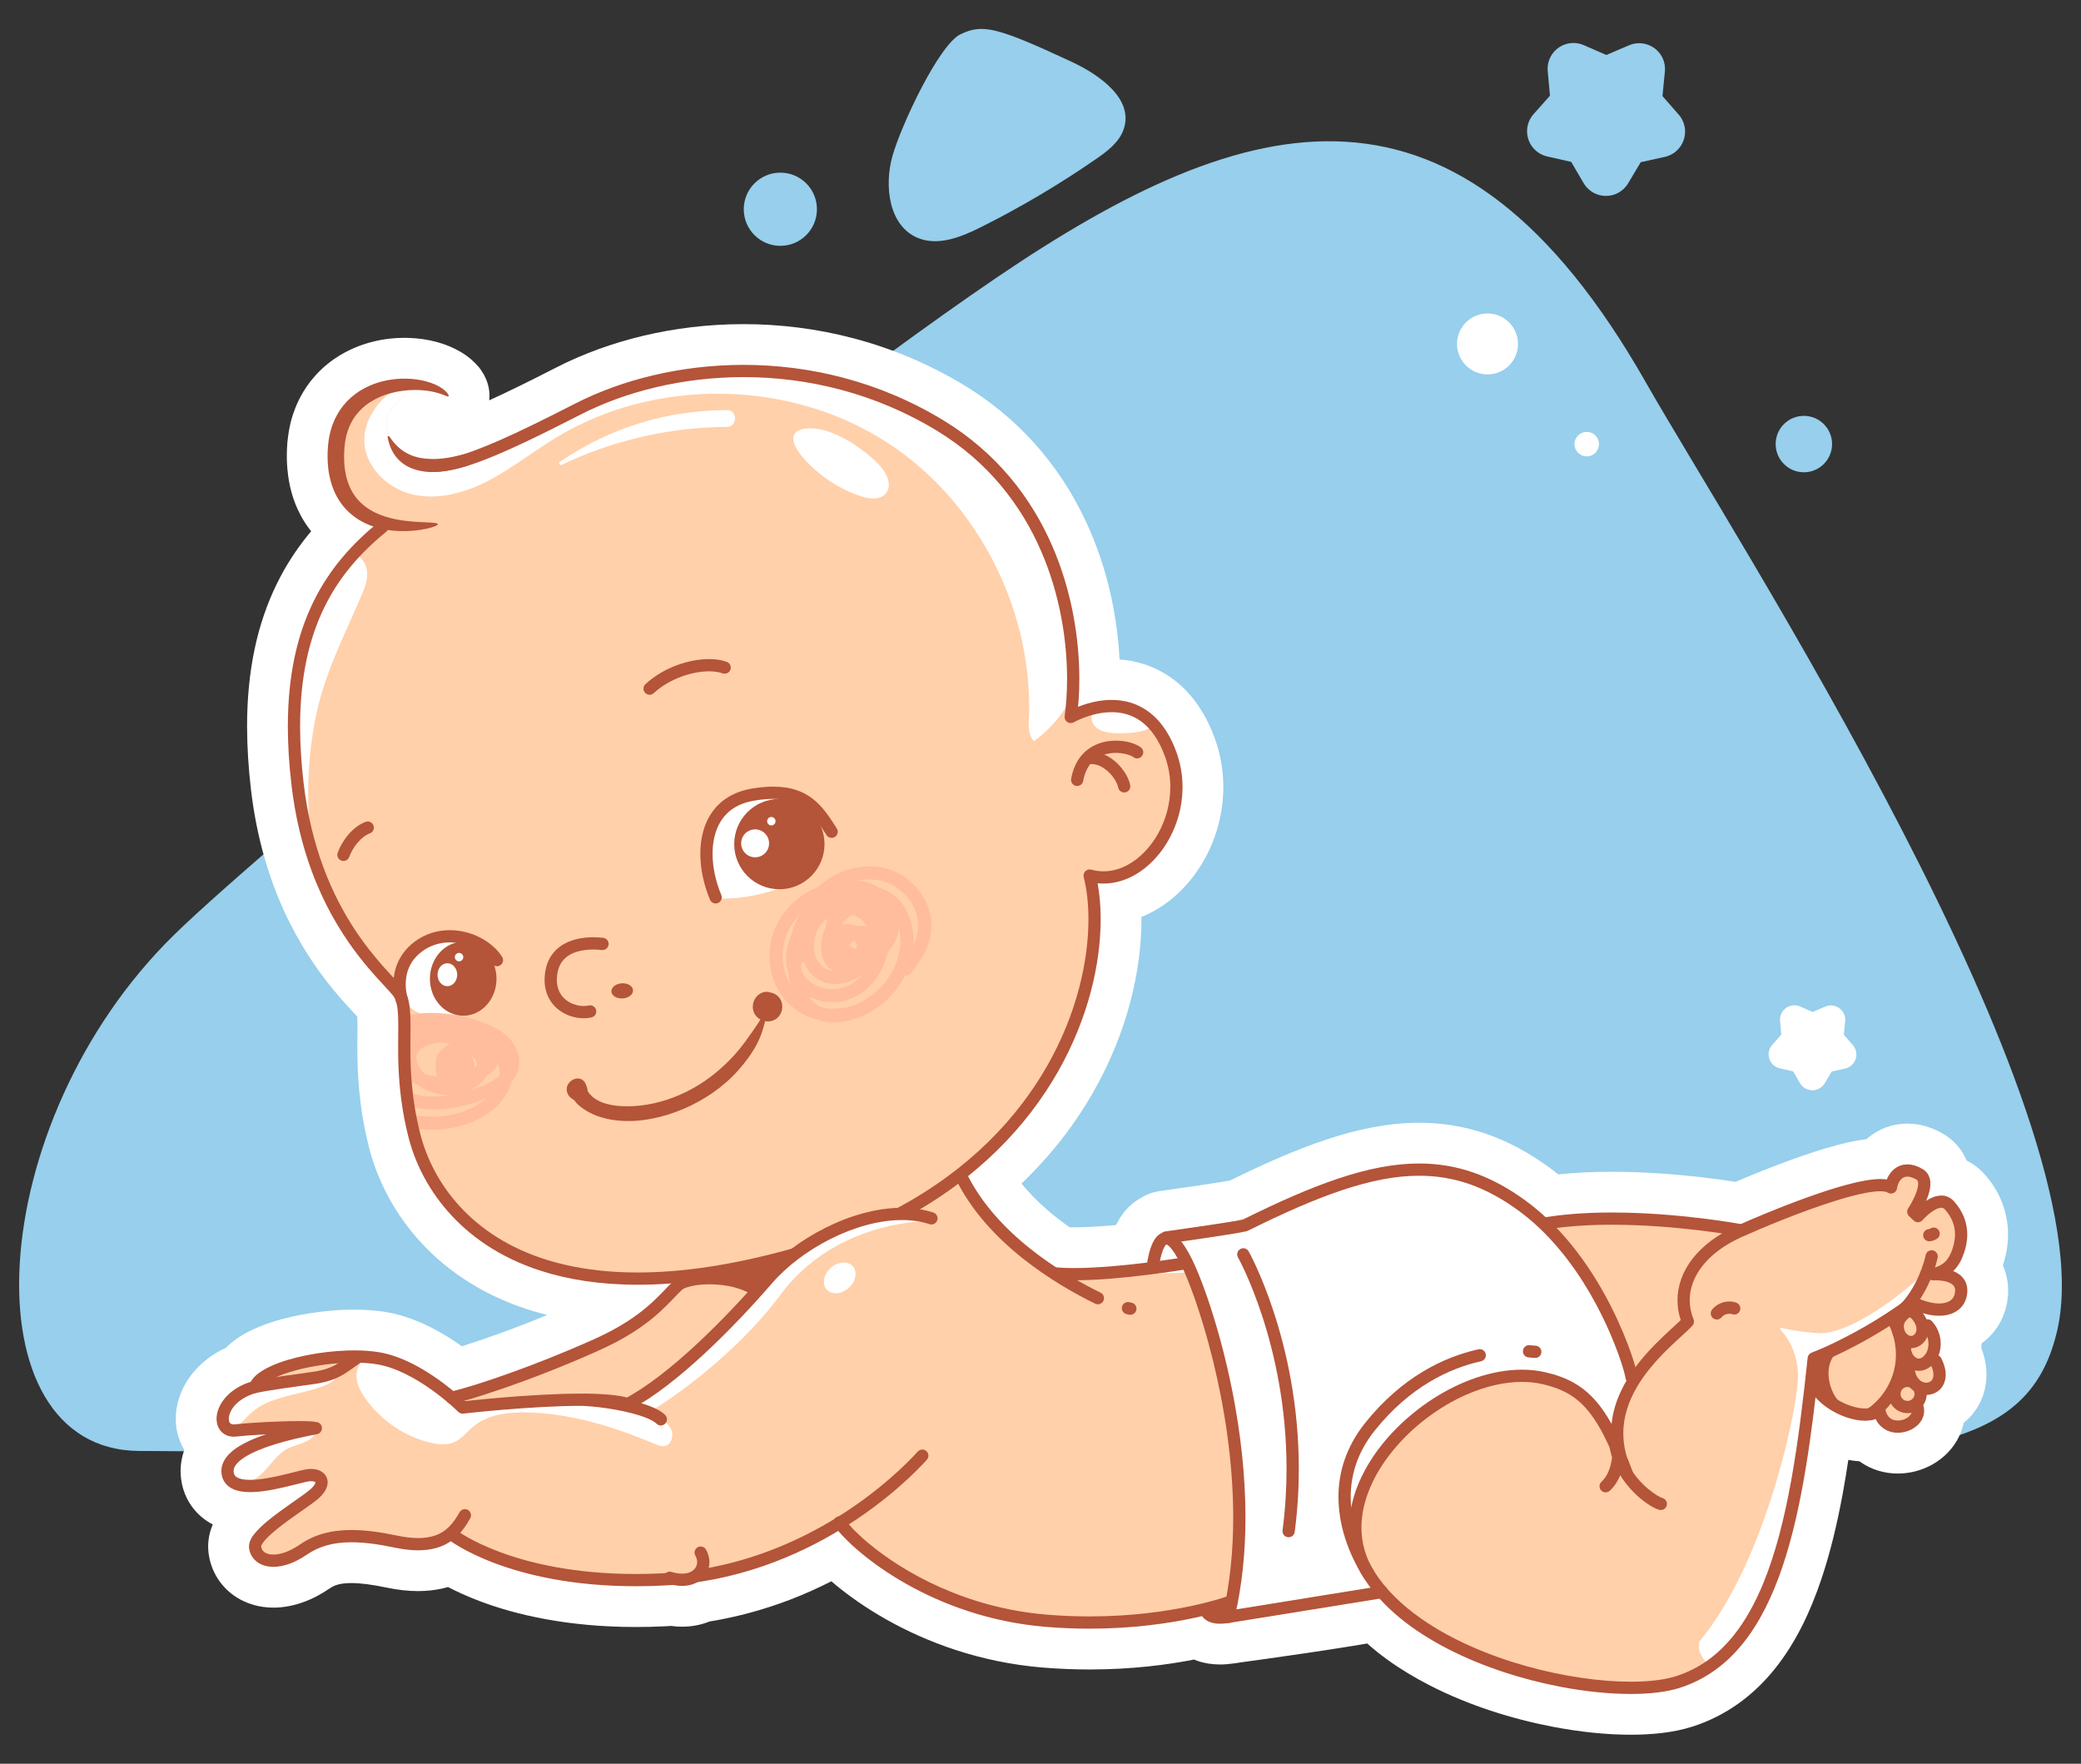
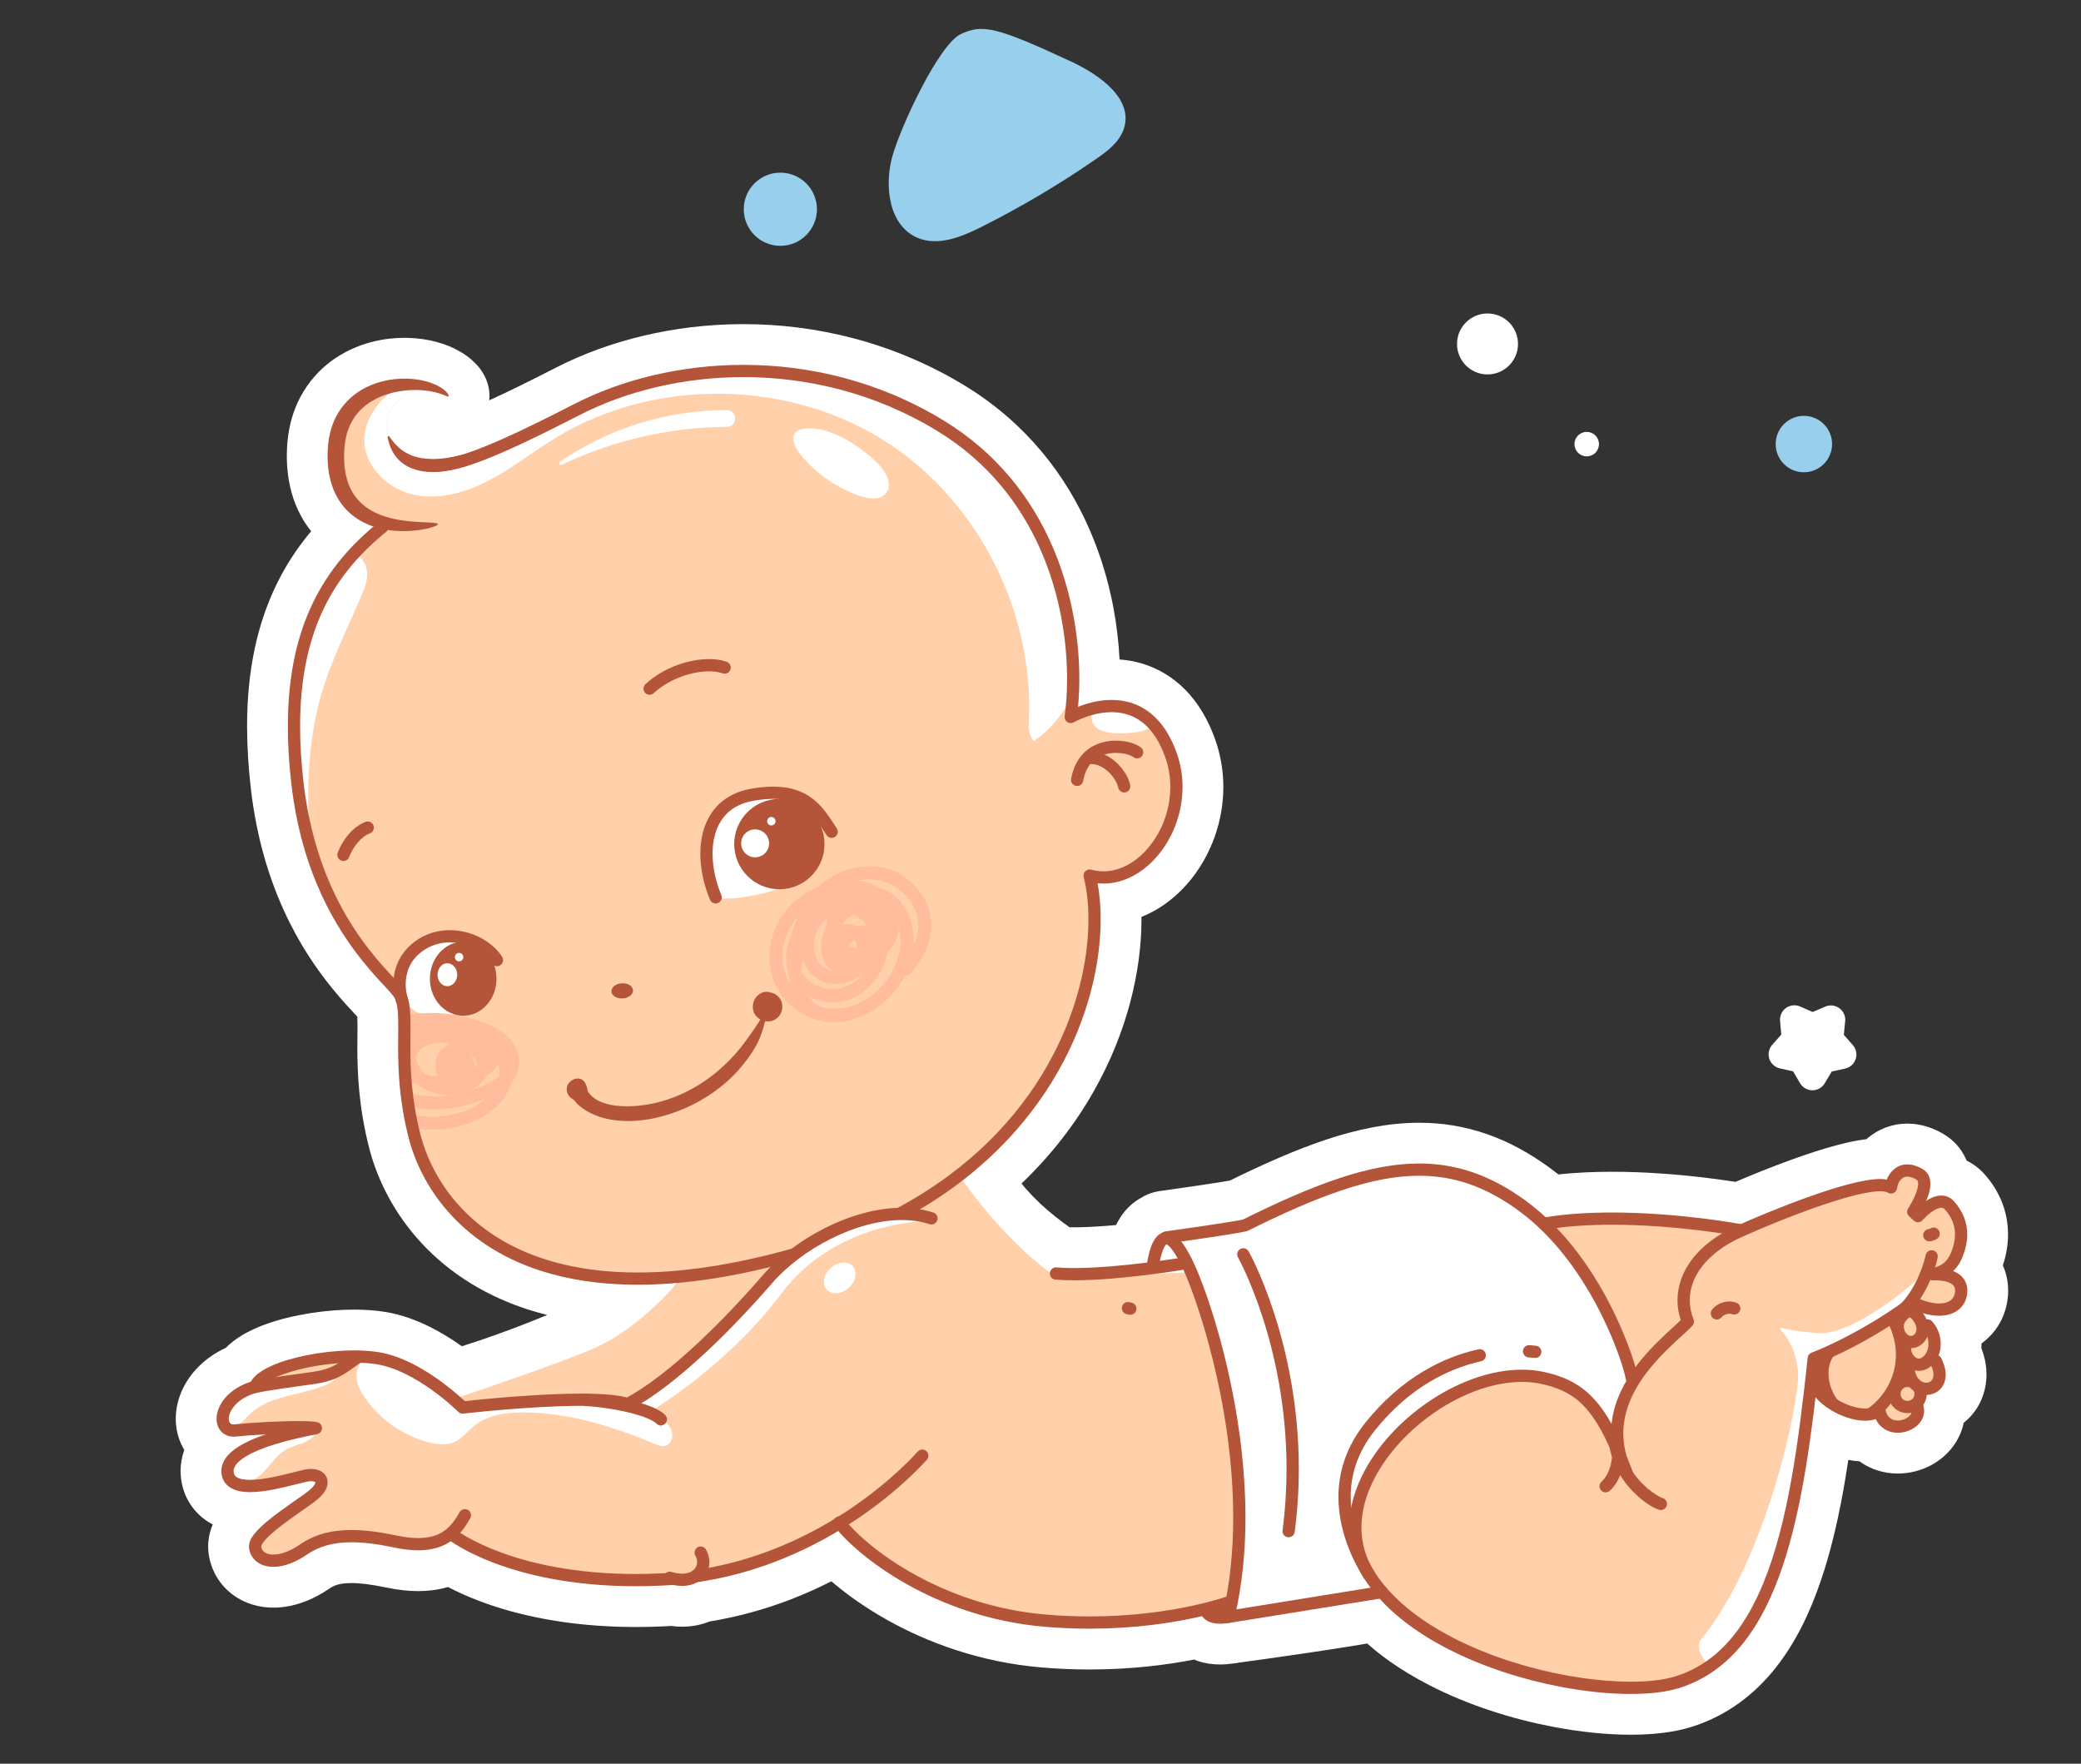
<svg xmlns="http://www.w3.org/2000/svg" xmlns:ns1="http://sodipodi.sourceforge.net/DTD/sodipodi-0.dtd" xmlns:ns2="http://www.inkscape.org/namespaces/inkscape" width="1003" height="850" viewBox="0 0 265.377 224.896" version="1.1" id="svg2240" ns1:docname="newborn-baby-care.svg" ns2:version="1.1 (c4e8f9e, 2021-05-24)">
  <rect x="0" y="0" width="265.377" height="224.896" fill="#333333" stroke="none" />
  <ns1:namedview id="namedview914" pagecolor="#ffffff" bordercolor="#666666" borderopacity="1.0" ns2:pageshadow="2" ns2:pageopacity="0.0" ns2:pagecheckerboard="0" showgrid="false" ns2:zoom="0.49450749" ns2:cx="501.50909" ns2:cy="425.67606" ns2:window-width="1312" ns2:window-height="947" ns2:window-x="0" ns2:window-y="25" ns2:window-maximized="0" ns2:current-layer="svg2240" />
  <defs id="defs2237" />
-   <path d="m 17.724,185.017 c -21.964,-0.153 -20.075,-41.77 4.491,-65.826 12.141,-11.89 71.631,-61.178 104.751,-83.707 32.466,-22.084 59.007,-28.768 82.925,13.289 10.995,19.334 58.719,92.861 52.488,120.724 -3.66,16.362 -19.341,17.122 -65.223,16.796 -45.886,-0.326 -146.685,-1.044 -179.432,-1.276" style="fill:#97cfec;fill-opacity:1;fill-rule:nonzero;stroke:none;stroke-width:0.037" id="path462" />
  <path d="m 256.085,164.519 v 0 c -0.004,-0.969 -0.18,-1.957 -0.569,-2.915 -0.034,-0.082 -0.075,-0.157 -0.109,-0.236 0.408,-1.228 0.666,-2.556 0.666,-3.963 0,-0.034 0,-0.06 0,-0.075 v -0.022 0 c -0.011,-1.336 -0.262,-2.702 -0.771,-3.997 -0.516,-1.321 -1.28,-2.519 -2.201,-3.555 -0.625,-0.707 -1.392,-1.317 -2.309,-1.766 -0.037,-0.09 -0.071,-0.18 -0.116,-0.269 -0.311,-0.67 -0.711,-1.261 -1.19,-1.789 -0.457,-0.498 -0.992,-0.939 -1.606,-1.306 l -0.079,-0.052 -0.026,-0.015 -0.015,-0.007 v 0 c -0.629,-0.363 -1.314,-0.677 -2.062,-0.906 -0.711,-0.217 -1.489,-0.352 -2.294,-0.367 v -0.004 c 0,0 -0.052,-0.004 -0.168,-0.004 -0.936,0 -1.856,0.165 -2.721,0.487 -0.865,0.318 -1.613,0.767 -2.245,1.284 l -0.007,0.004 c -0.082,0.067 -0.157,0.138 -0.236,0.21 -0.363,0.045 -0.722,0.097 -1.074,0.157 h -0.004 c -0.902,0.161 -1.808,0.371 -2.724,0.614 -1.834,0.49 -3.742,1.119 -5.614,1.793 -2.691,0.969 -5.288,2.025 -7.287,2.882 -1.074,-0.168 -2.582,-0.385 -4.397,-0.595 -3.114,-0.356 -7.114,-0.692 -11.358,-0.692 -2.234,0 -4.54,0.094 -6.841,0.337 -0.363,-0.288 -0.73,-0.573 -1.111,-0.853 h -0.004 c -2.556,-1.867 -5.221,-3.323 -8.016,-4.296 -2.796,-0.973 -5.696,-1.441 -8.608,-1.437 -0.004,0 -0.037,0 -0.112,0 v 0 c -1.942,0.007 -3.885,0.213 -5.834,0.584 -1.984,0.374 -3.974,0.917 -6.003,1.591 v 0 c -3.843,1.287 -7.837,3.054 -12.193,5.191 -0.232,0.041 -0.52,0.09 -0.842,0.142 v 0.004 c -0.793,0.127 -1.789,0.281 -2.803,0.434 v 0 c -2.028,0.303 -4.132,0.599 -4.962,0.715 v 0 c -0.116,0.019 -0.21,0.03 -0.269,0.037 l -0.079,0.011 -0.03,0.004 -0.03,0.007 -0.049,0.004 c -0.019,0.004 -0.037,0.007 -0.094,0.019 -0.034,0.004 -0.067,0.011 -0.165,0.03 l -0.067,0.015 c -0.494,0.105 -0.973,0.269 -1.407,0.487 -0.191,0.094 -0.367,0.198 -0.543,0.307 -0.221,0.12 -0.453,0.262 -0.696,0.434 l -0.007,0.004 c -0.457,0.326 -0.846,0.689 -1.16,1.04 -0.318,0.348 -0.561,0.685 -0.752,0.977 l -0.019,0.03 c -0.213,0.333 -0.389,0.659 -0.543,0.973 -0.385,0.034 -0.775,0.067 -1.16,0.101 -1.475,0.116 -2.942,0.191 -4.192,0.191 v 0 h -0.007 c -0.195,0 -0.385,0 -0.569,-0.004 -0.606,-0.427 -1.209,-0.872 -1.8,-1.347 h -0.004 c -1.34,-1.067 -2.62,-2.257 -3.735,-3.525 -0.206,-0.232 -0.4,-0.468 -0.595,-0.704 3.843,-3.671 6.867,-7.642 9.158,-11.669 2.189,-3.84 3.72,-7.721 4.708,-11.444 0.984,-3.731 1.433,-7.302 1.433,-10.569 v 0 c 0,-0.109 -0.007,-0.21 -0.007,-0.314 0.546,-0.217 1.074,-0.464 1.579,-0.745 v 0 c 1.871,-1.033 3.447,-2.433 4.734,-4.031 l 0.004,-0.004 c 1.287,-1.602 2.305,-3.428 3.016,-5.412 0.711,-1.987 1.112,-4.135 1.115,-6.366 v -0.004 c 0,-2.006 -0.329,-4.079 -1.055,-6.108 -0.438,-1.224 -0.962,-2.361 -1.587,-3.409 -0.621,-1.044 -1.344,-1.998 -2.156,-2.833 -0.82,-0.842 -1.725,-1.557 -2.68,-2.126 -0.954,-0.573 -1.95,-0.999 -2.953,-1.291 -0.954,-0.281 -1.897,-0.438 -2.803,-0.501 -0.109,-2.107 -0.359,-4.341 -0.793,-6.654 -0.618,-3.241 -1.594,-6.632 -3.076,-10.007 -1.478,-3.379 -3.466,-6.74 -6.081,-9.861 -2.612,-3.121 -5.853,-5.995 -9.772,-8.387 -4.558,-2.777 -9.319,-4.745 -14.083,-6.014 -4.764,-1.269 -9.536,-1.838 -14.146,-1.838 0,0 -0.037,-0.004 -0.12,0 h -0.03 c -4.371,0.011 -8.608,0.531 -12.582,1.471 -4.019,0.954 -7.781,2.332 -11.164,4.064 v 0 c -3.51,1.8 -6.31,3.17 -8.537,4.177 0.022,-0.202 0.034,-0.389 0.034,-0.561 -0.004,-0.7 -0.12,-1.171 -0.225,-1.542 -0.082,-0.273 -0.168,-0.49 -0.251,-0.677 -0.12,-0.277 -0.236,-0.487 -0.344,-0.666 -0.105,-0.18 -0.206,-0.333 -0.307,-0.472 -0.123,-0.18 -0.157,-0.221 -0.296,-0.385 -0.483,-0.565 -1.213,-1.257 -2.242,-1.86 v 0 l -0.03,-0.019 -0.052,-0.03 v 0.004 C 57.775,44.305 56.806,43.912 55.717,43.613 54.602,43.309 53.367,43.119 52.027,43.085 h -0.007 c -0.146,-0.004 -0.292,-0.007 -0.442,-0.007 -1.198,0 -2.549,0.124 -3.974,0.479 l -0.034,0.011 c -0.135,0.034 -0.269,0.067 -0.404,0.101 l -0.284,0.082 c -0.131,0.041 -0.269,0.086 -0.404,0.127 v 0.004 C 46.17,43.976 45.923,44.066 45.743,44.137 45.541,44.219 45.41,44.272 45.347,44.298 l -0.269,0.109 c -0.632,0.288 -1.478,0.692 -2.403,1.332 v 0 l -0.198,0.135 -0.296,0.217 -0.191,0.15 -0.045,0.034 c -0.067,0.056 -0.24,0.183 -0.494,0.4 l -0.217,0.195 c -0.056,0.056 -0.187,0.172 -0.382,0.356 -0.176,0.168 -0.404,0.397 -0.659,0.692 -0.793,0.872 -1.396,1.789 -1.882,2.695 l -0.067,0.127 c -0.079,0.157 -0.157,0.318 -0.236,0.475 l -0.109,0.232 c -0.153,0.356 -0.236,0.576 -0.269,0.655 l 0.004,0.004 c -0.165,0.397 -0.269,0.726 -0.341,0.958 -0.075,0.262 -0.116,0.415 -0.131,0.453 l -0.075,0.266 c -0.105,0.423 -0.146,0.666 -0.157,0.722 l -0.022,0.101 c 0,0 -0.004,0.022 -0.011,0.064 -0.022,0.116 -0.09,0.389 -0.138,0.831 h -0.004 c -0.019,0.18 -0.041,0.359 -0.064,0.539 l -0.004,0.022 -0.015,0.135 v 0.004 l -0.004,0.034 -0.022,0.213 -0.004,0.056 -0.004,0.086 -0.004,0.06 v 0 l -0.015,0.247 -0.004,0.06 c 0,0.011 -0.004,0.067 -0.011,0.183 -0.007,0.112 -0.015,0.284 -0.019,0.494 v 0.019 c -0.004,0.183 -0.004,0.367 -0.007,0.546 v 0 c 0,0.049 0,0.097 0,0.138 0,0.404 0.019,0.614 0.019,0.621 l 0.004,0.101 c 0,0.011 0.004,0.09 0.011,0.236 0.004,0.146 0.019,0.359 0.049,0.636 h 0.004 c 0.086,0.992 0.266,1.92 0.494,2.781 l 0.004,0.019 c 0.284,1.063 0.692,2.081 1.216,3.046 0.371,0.685 0.805,1.344 1.302,1.961 -0.124,0.146 -0.243,0.292 -0.363,0.438 -1.527,1.875 -2.897,3.971 -4.038,6.31 -1.22,2.496 -2.171,5.251 -2.807,8.267 -0.636,3.013 -0.962,6.284 -0.966,9.85 v 0 c 0,0.004 0,0.067 0.004,0.172 0.007,2.478 0.168,5.093 0.49,7.87 0.722,6.209 2.328,11.381 4.255,15.572 1.92,4.195 4.162,7.41 6.074,9.764 0.636,0.782 1.235,1.471 1.766,2.062 0.531,0.588 0.995,1.085 1.344,1.46 l 0.004,0.004 c 0.041,0.045 0.082,0.09 0.12,0.127 0,0.037 0.004,0.071 0.004,0.112 0.015,0.284 0.022,0.655 0.022,1.085 v 0.022 0.015 c 0,0.719 -0.015,1.624 -0.019,2.661 v 0.041 c 0,1.579 0.041,3.469 0.247,5.606 0.206,2.141 0.58,4.528 1.239,7.126 0.468,1.849 1.175,3.791 2.178,5.748 0.999,1.957 2.294,3.93 3.93,5.805 1.639,1.882 3.623,3.66 5.965,5.213 2.343,1.553 5.049,2.882 8.102,3.881 v -0.004 c 0.823,0.269 1.68,0.509 2.556,0.73 -2.388,0.988 -4.622,1.838 -6.561,2.53 -1.467,0.524 -2.773,0.962 -3.851,1.302 -0.165,0.052 -0.326,0.105 -0.479,0.153 -1.168,-0.831 -2.537,-1.699 -4.087,-2.474 h -0.004 c -1.643,-0.816 -3.525,-1.546 -5.67,-1.901 -1.317,-0.21 -2.642,-0.292 -3.967,-0.292 -0.344,0 -0.685,0.004 -1.025,0.015 -2.047,0.067 -4.12,0.314 -6.104,0.711 v 0 c -0.992,0.198 -1.961,0.438 -2.904,0.722 -0.943,0.284 -1.86,0.618 -2.751,1.025 l -0.015,0.004 c -0.58,0.269 -1.175,0.576 -1.781,0.962 -0.595,0.382 -1.209,0.846 -1.793,1.433 -2.594,1.198 -4.611,3.155 -5.662,5.602 v 0.007 c -0.438,1.025 -0.719,2.186 -0.719,3.436 v 0.004 c 0,0.595 0.064,1.22 0.221,1.864 0.153,0.644 0.404,1.302 0.763,1.939 0.034,0.06 0.071,0.116 0.109,0.172 -0.019,0.045 -0.037,0.086 -0.052,0.131 v 0 c -0.266,0.775 -0.419,1.617 -0.427,2.5 v 0 0.007 0.045 0 0 0 0.007 c 0,0.06 0,0.165 0.007,0.314 0.011,0.217 0.026,0.434 0.052,0.655 0.112,0.906 0.385,1.834 0.865,2.728 0.49,0.898 1.123,1.639 1.845,2.234 l 0.007,0.007 c 0.43,0.352 0.879,0.636 1.325,0.872 -0.067,0.157 -0.131,0.322 -0.191,0.49 l -0.007,0.026 c -0.21,0.603 -0.389,1.392 -0.389,2.29 v 0.004 c 0,0.247 0.019,0.513 0.049,0.79 v 0 0.004 l 0.015,0.142 v 0.004 0 h 0.004 c 0.138,1.003 0.472,2.002 1.022,2.93 0.55,0.928 1.276,1.707 2.107,2.313 0.812,0.595 1.699,1.003 2.571,1.254 0.872,0.254 1.733,0.352 2.552,0.356 h 0.015 c 1.306,-0.004 2.567,-0.258 3.761,-0.685 1.194,-0.427 2.328,-1.029 3.417,-1.774 h 0.004 c 0.344,-0.236 0.603,-0.356 1.007,-0.475 0.397,-0.112 0.939,-0.198 1.748,-0.198 h 0.004 c 1.048,-0.004 2.537,0.165 4.461,0.573 h 0.004 c 1.396,0.292 2.732,0.449 4.042,0.453 h 0.034 v -0.004 c 1.033,0 2.04,-0.105 3.013,-0.322 0.258,-0.056 0.513,-0.123 0.763,-0.195 1.089,0.569 2.451,1.201 4.109,1.826 4.472,1.684 11.044,3.263 19.764,3.271 h 0.03 0.041 0.011 v 0 h 0.004 0.004 0.004 0.034 v 0 c 1.153,0 2.347,-0.026 3.578,-0.086 0.307,-0.015 0.591,-0.034 0.868,-0.052 0.445,0.06 0.909,0.101 1.392,0.101 h 0.045 v -0.004 c 1.168,0 2.347,-0.213 3.462,-0.662 3.686,-0.603 7.099,-1.572 10.202,-2.754 1.894,-0.722 3.671,-1.527 5.337,-2.373 0.146,0.127 0.296,0.251 0.449,0.378 v 0.004 c 1.778,1.478 3.96,3.02 6.534,4.476 2.575,1.452 5.543,2.818 8.873,3.903 3.331,1.089 7.025,1.897 11.029,2.234 v 0 c 2.107,0.172 4.124,0.251 6.04,0.251 5.374,0 9.914,-0.595 13.327,-1.265 0.142,0.06 0.284,0.12 0.43,0.168 0.936,0.322 1.92,0.46 2.893,0.46 0.543,0 1.089,-0.045 1.639,-0.124 0.123,-0.011 0.251,-0.026 0.378,-0.045 l 0.543,-0.09 c 1.329,-0.18 4.873,-0.666 8.656,-1.228 1.92,-0.284 3.9,-0.588 5.692,-0.879 0.64,-0.105 1.257,-0.21 1.845,-0.311 0.823,0.73 1.68,1.418 2.571,2.062 1.699,1.224 3.503,2.305 5.367,3.263 v 0 c 5.022,2.575 10.509,4.293 15.73,5.296 h 0.004 c 3.484,0.666 6.849,1.01 9.94,1.014 h 0.004 c 1.396,0 2.743,-0.071 4.046,-0.232 1.299,-0.157 2.552,-0.404 3.776,-0.793 h 0.004 c 2.167,-0.689 4.162,-1.707 5.924,-2.972 1.77,-1.265 3.308,-2.769 4.637,-4.431 1.325,-1.654 2.444,-3.454 3.409,-5.352 0.966,-1.901 1.774,-3.903 2.478,-5.98 v 0 c 1.164,-3.443 2.032,-7.111 2.739,-10.917 0.266,-1.433 0.501,-2.897 0.726,-4.367 0.457,0.086 0.932,0.146 1.418,0.176 0.09,0.064 0.18,0.131 0.269,0.191 0.64,0.427 1.317,0.745 2.013,0.969 0.898,0.288 1.785,0.404 2.616,0.404 h 0.004 c 1.471,-0.004 2.863,-0.363 4.098,-0.995 l 0.019,-0.007 c 0.61,-0.318 1.228,-0.722 1.811,-1.246 0.584,-0.524 1.138,-1.168 1.583,-1.931 v -0.004 c 0.314,-0.539 0.573,-1.126 0.756,-1.766 0.049,-0.172 0.09,-0.344 0.127,-0.524 0.281,-0.221 0.558,-0.468 0.816,-0.745 0.105,-0.112 0.157,-0.172 0.228,-0.258 0.307,-0.359 0.573,-0.734 0.793,-1.115 0.273,-0.468 0.479,-0.939 0.636,-1.403 h 0.004 c 0.307,-0.913 0.43,-1.808 0.43,-2.631 v -0.004 c 0,-0.225 -0.011,-0.442 -0.026,-0.655 v -0.011 c -0.067,-0.838 -0.251,-1.579 -0.449,-2.186 -0.06,-0.183 -0.124,-0.348 -0.183,-0.509 0.011,-0.183 0.019,-0.367 0.019,-0.554 v -0.007 -0.034 c 0.172,-0.127 0.344,-0.258 0.509,-0.397 0.614,-0.524 1.175,-1.156 1.632,-1.886 0.599,-0.966 0.966,-2.006 1.141,-3.046 0.075,-0.449 0.12,-0.928 0.116,-1.422 v -0.041" style="fill:#ffffff;fill-opacity:1;fill-rule:nonzero;stroke:none;stroke-width:0.037" id="path464" />
  <path d="m 189.593,144.598 h 0.004 v 0 z" style="fill:#ffffff;fill-opacity:1;fill-rule:nonzero;stroke:none;stroke-width:0.037" id="path466" />
  <path d="m 157.015,206.892 c -3.349,0.674 -3.885,-1.01 -4.098,-1.542 1.22,-0.423 4.169,-1.168 4.169,-1.168 l -0.071,2.71" style="fill:#b45439;fill-opacity:1;fill-rule:nonzero;stroke:none;stroke-width:0.037" id="path468" />
  <path d="m 50.841,51.06 c -3.757,3.189 -0.341,8.2 5.011,8.2 5.352,0 15.03,-5.468 19.584,-7.859 4.555,-2.388 22.316,-7.968 37.803,-0.341 15.486,7.631 19.929,15.602 22.092,24.255 2.163,8.653 1.254,16.171 1.254,16.171 2.96,-1.823 8.993,-2.848 11.841,2.504 2.848,5.352 1.482,13.323 -3.189,16.396 -4.667,3.076 -6.149,1.254 -6.149,1.254 0.228,6.834 0.116,27.672 -16.512,38.6 6.377,9.113 12.526,12.87 12.526,12.87 1.141,-0.228 16.055,-1.71 16.055,-1.71 6.834,7.631 7.631,34.277 5.696,43.499 -5.352,1.138 -19.7,3.529 -31.541,0.457 -11.845,-3.076 -18.447,-11.272 -18.447,-11.272 -2.507,2.616 -11.16,6.033 -17.765,6.718 -5.58,0.797 -19.131,1.935 -31.77,-5.123 -1.138,2.275 -8.881,0.681 -10.816,0.341 -1.939,-0.341 -5.58,0.569 -8.428,1.823 -2.848,1.25 -4.412,1.617 -5.086,0.153 -0.816,-1.766 2.466,-4.139 4.858,-5.733 2.391,-1.594 4.326,-3.305 2.96,-3.873 -1.366,-0.569 -6.946,1.482 -9.337,1.141 -2.391,-0.344 -3.073,-2.279 -2.391,-3.076 0.685,-0.797 6.037,-3.529 7.403,-3.87 -2.275,-0.457 -6.605,0.341 -7.743,-0.797 -1.138,-1.141 0.341,-3.873 3.986,-4.899 1.366,-2.732 16.171,-7.743 24.483,1.71 0,0 14.12,-4.671 18.899,-6.834 4.783,-2.163 9.566,-7.174 10.363,-8.428 -2.844,-0.112 -14.573,0.344 -22.545,-4.555 -7.971,-4.895 -11.044,-10.475 -11.617,-19.697 -0.569,-9.225 -1.25,-12.526 -1.25,-12.526 0,0 -8.997,-8.769 -11.388,-18.447 -2.391,-9.678 -2.62,-20.157 0.112,-27.9 2.736,-7.743 9.225,-12.979 9.225,-12.979 -3.87,-1.141 -7.287,-3.305 -5.921,-10.703 1.366,-7.403 6.261,-8.2 11.501,-7.174 -2.051,-0.116 -3.757,1.707 -3.757,1.707" style="fill:#ffd0aa;fill-opacity:1;fill-rule:nonzero;stroke:none;stroke-width:0.037" id="path470" />
  <path d="m 104.347,110.269 c -1.048,1.998 -7.897,4.663 -13.129,4.281 -1.519,-2.186 -2.092,-7.897 0.382,-10.655 2.474,-2.758 7.99,-3.806 11.13,-1.044 1.332,2.661 1.617,7.418 1.617,7.418" style="fill:#ffffff;fill-opacity:1;fill-rule:nonzero;stroke:none;stroke-width:0.037" id="path472" />
  <path d="m 60.493,128.914 c -1.141,1.048 -7.515,1.62 -8.754,-1.329 -1.235,-2.949 -0.191,-7.328 3.9,-7.994 4.09,-0.662 5.614,5.232 5.614,5.232 l -0.76,4.09" style="fill:#ffffff;fill-opacity:1;fill-rule:nonzero;stroke:none;stroke-width:0.037" id="path474" />
  <path d="m 147.423,162.394 c 0.112,-1.34 -0.445,-3.683 3.903,-3.907 4.352,-0.221 8.701,-1.673 8.701,-1.673 0,0 12.496,-7.253 22.316,-6.583 9.816,0.67 16.512,6.808 20.752,13.499 4.24,6.695 5.913,12.833 5.913,12.833 0,0 -3.237,4.461 -2.231,8.589 -3.349,-5.243 -7.923,-11.044 -16.179,-8.477 -8.256,2.564 -14.506,10.041 -16.399,15.842 -1.897,5.801 3.009,11.156 3.009,11.156 -2.9,0.894 -20.303,3.237 -20.303,3.237 1.561,-2.792 2.676,-13.278 0.891,-24.771 -1.785,-11.489 -5.801,-19.902 -5.801,-19.902 l -4.573,0.157" style="fill:#ffffff;fill-opacity:1;fill-rule:nonzero;stroke:none;stroke-width:0.037" id="path476" />
  <path d="m 177.265,184.65 c 5.131,-6.362 13.855,-10.58 19.3,-8.926 8.177,2.481 9.375,8.589 9.375,8.589 0,0 0.007,-0.161 0.034,-0.453 -0.015,-0.363 -0.004,-0.73 0.037,-1.1 0.094,-0.808 0.322,-1.591 0.588,-2.365 0.225,-0.846 0.52,-1.759 0.917,-2.665 0.176,-0.625 0.311,-1.254 0.344,-1.905 0.094,-1.834 -0.603,-3.611 -1.355,-5.284 -2.32,-5.142 -5.329,-9.974 -8.926,-14.326 9.072,-3.147 19.307,2.017 28.57,-0.509 5.082,-1.385 9.787,-5.049 15.011,-4.36 -0.344,-0.045 1.089,-1.673 1.28,-1.778 0.618,-0.337 1.542,-0.494 2.193,-0.135 1.415,0.778 0.651,3.66 0.109,4.768 0.793,-1.168 2.65,-1.235 3.757,-0.359 1.108,0.879 1.519,2.414 1.385,3.821 -0.138,1.403 -0.741,2.717 -1.351,3.989 1.456,0.992 1.751,3.312 0.591,4.637 -1.16,1.325 -3.499,1.336 -4.671,0.026 0.191,0.831 0.385,1.665 0.58,2.496 1.778,0.453 2.601,2.979 1.43,4.39 0.805,0.468 1.228,1.508 0.977,2.406 -0.251,0.898 -1.149,1.568 -2.081,1.553 -0.049,0.816 -0.528,1.594 -1.235,2.01 0.415,1.235 -0.389,2.736 -1.647,3.076 -1.257,0.337 -2.71,-0.554 -2.972,-1.83 -1.572,0.442 -3.29,0.011 -4.704,-0.805 -1.415,-0.816 -2.582,-1.991 -3.731,-3.151 0.086,3.69 -0.442,7.388 -1.549,10.909 -0.894,5.969 -3.372,17.848 -8.967,22.717 -6.025,5.243 -10.153,6.583 -19.861,4.798 -9.704,-1.785 -19.745,-5.692 -24.322,-12.051 -4.573,-6.358 -4.236,-11.826 0.894,-18.185" style="fill:#ffd0aa;fill-opacity:1;fill-rule:nonzero;stroke:none;stroke-width:0.037" id="path478" />
  <path d="m 234.914,179.108 c -1.665,-1.317 -2.844,-5.378 -0.101,-7.144 -1.302,0.116 -3.514,1.246 -3.514,1.246 l -0.228,3.252 1.729,2.231 2.114,0.415" style="fill:#b45439;fill-opacity:1;fill-rule:nonzero;stroke:none;stroke-width:0.037" id="path480" />
  <path d="m 109.107,118.027 v 0 l -0.004,-0.004 z" style="fill:#ffbd9d;fill-opacity:1;fill-rule:nonzero;stroke:none;stroke-width:0.037" id="path482" />
  <path d="M 111.469,115.179 Z" style="fill:#ffbd9d;fill-opacity:1;fill-rule:nonzero;stroke:none;stroke-width:0.037" id="path484" />
  <path d="m 114.575,118.663 v -0.004 0.004" style="fill:#ffbd9d;fill-opacity:1;fill-rule:nonzero;stroke:none;stroke-width:0.037" id="path486" />
  <path d="m 99.807,121.923 c 0,-1.085 0.232,-2.171 0.689,-3.144 0.337,-0.722 0.793,-1.385 1.34,-1.976 -0.052,0.123 -0.105,0.247 -0.15,0.37 l -0.004,0.007 c -0.378,0.749 -0.662,1.534 -0.861,2.343 -0.367,0.853 -0.58,1.785 -0.58,2.732 0,0.632 0.097,1.272 0.314,1.89 0.011,0.105 0.022,0.213 0.037,0.318 0.045,0.356 0.109,0.719 0.195,1.078 -0.651,-1.07 -0.981,-2.339 -0.981,-3.619 z m 7.822,6.62 -0.101,0.019 c -0.124,-0.037 -0.254,-0.049 -0.389,-0.026 -0.311,0.056 -0.629,0.082 -0.947,0.082 -0.445,0 -0.891,-0.056 -1.329,-0.153 -0.236,-0.082 -0.457,-0.187 -0.662,-0.318 v 0 c -0.284,-0.183 -0.531,-0.412 -0.752,-0.677 -0.101,-0.127 -0.198,-0.262 -0.288,-0.404 0.928,0.475 1.969,0.722 3.016,0.722 0.906,0 1.811,-0.18 2.646,-0.569 1.407,-0.651 2.511,-1.744 3.286,-3.024 0.528,-0.879 0.906,-1.849 1.13,-2.852 0.311,-0.314 0.58,-0.67 0.797,-1.059 0.273,-0.494 0.464,-1.04 0.539,-1.62 0.019,-0.153 0.026,-0.299 0.03,-0.445 0.15,0.573 0.228,1.175 0.228,1.774 0,0.329 -0.022,0.655 -0.067,0.969 v 0 c -0.254,1.815 -1.13,3.533 -2.406,4.888 -1.276,1.355 -2.938,2.332 -4.73,2.695 z m 9.457,-10.31 c -0.037,0.786 -0.251,1.564 -0.595,2.313 0.011,-0.183 0.019,-0.367 0.019,-0.554 0,-1.003 -0.168,-2.017 -0.516,-2.96 -0.348,-0.939 -0.872,-1.815 -1.602,-2.519 -0.483,-0.468 -1.055,-0.853 -1.71,-1.123 v 0 c -0.21,-0.086 -0.423,-0.157 -0.636,-0.213 -0.236,-0.161 -0.487,-0.303 -0.745,-0.415 -0.625,-0.277 -1.299,-0.423 -1.969,-0.46 0.505,-0.109 1.018,-0.165 1.527,-0.165 0.621,0 1.239,0.082 1.83,0.254 1.216,0.352 2.332,1.13 3.129,2.144 0.801,1.01 1.276,2.234 1.276,3.469 0,0.075 -0.004,0.15 -0.007,0.228 z m -6.968,5.883 c -0.554,0.677 -1.224,1.224 -1.998,1.583 -0.591,0.277 -1.261,0.412 -1.942,0.412 -0.831,0.004 -1.669,-0.21 -2.365,-0.595 -0.696,-0.389 -1.243,-0.939 -1.561,-1.635 v 0 c -0.019,-0.045 -0.034,-0.09 -0.052,-0.138 -0.026,-0.277 -0.041,-0.554 -0.049,-0.831 0.135,-0.079 0.251,-0.191 0.326,-0.326 0.079,0.206 0.172,0.408 0.277,0.606 0.367,0.681 0.902,1.299 1.613,1.718 v 0 c 0.677,0.397 1.43,0.569 2.167,0.565 1.112,0 2.197,-0.371 3.095,-0.988 0.172,-0.116 0.333,-0.243 0.49,-0.37 z m 1.381,-8.918 -0.03,-0.019 c -0.082,-0.045 -0.165,-0.086 -0.247,-0.123 l 0.019,-0.064 c 0.09,0.067 0.176,0.135 0.258,0.206 z m -2.313,5.838 c -0.318,-0.094 -0.629,-0.251 -0.909,-0.46 0.06,-0.146 0.142,-0.277 0.24,-0.378 0.116,-0.124 0.266,-0.228 0.43,-0.307 0.041,0.045 0.079,0.094 0.116,0.15 0.127,0.195 0.195,0.434 0.195,0.644 0,0.135 -0.026,0.254 -0.071,0.352 z m -0.427,-4.382 c 0.127,0.041 0.251,0.094 0.37,0.15 0.487,0.236 0.898,0.573 1.194,0.995 v 0 c 0.082,0.12 0.153,0.251 0.213,0.382 -0.041,-0.011 -0.082,-0.03 -0.123,-0.041 -0.243,-0.067 -0.494,-0.097 -0.745,-0.097 -0.15,0 -0.296,0.015 -0.445,0.034 -0.037,-0.019 -0.079,-0.034 -0.116,-0.049 -0.341,-0.131 -0.692,-0.195 -1.033,-0.195 -0.251,0 -0.494,0.034 -0.73,0.097 0.269,-0.404 0.58,-0.748 0.943,-1.01 0.146,-0.105 0.303,-0.195 0.472,-0.266 z m -4.966,4.21 v 0 c -0.007,-0.097 -0.011,-0.198 -0.011,-0.296 0,-0.778 0.221,-1.576 0.621,-2.249 0.292,-0.498 0.677,-0.924 1.126,-1.242 -0.071,0.24 -0.127,0.49 -0.153,0.745 l -0.004,0.004 c -0.007,0.082 -0.007,0.168 -0.011,0.254 -0.101,0.228 -0.198,0.457 -0.281,0.685 v 0 c -0.225,0.629 -0.363,1.325 -0.363,2.036 0,0.423 0.049,0.85 0.176,1.261 0.127,0.415 0.329,0.816 0.64,1.16 0.198,0.221 0.442,0.412 0.715,0.561 -0.374,-0.034 -0.722,-0.138 -1.033,-0.318 -0.408,-0.24 -0.741,-0.61 -0.988,-1.067 -0.247,-0.457 -0.397,-0.999 -0.434,-1.534 z m -5.662,1.059 c 0,1.673 0.453,3.349 1.396,4.772 0.734,1.104 1.74,1.998 2.893,2.623 0.621,0.333 1.28,0.588 1.965,0.752 0.127,0.041 0.254,0.079 0.382,0.112 0.505,0.127 1.022,0.18 1.531,0.18 0.569,0 1.126,-0.067 1.665,-0.176 2.167,-0.442 4.124,-1.602 5.617,-3.189 0.722,-0.771 1.34,-1.643 1.819,-2.586 0.258,0.022 0.524,-0.071 0.704,-0.281 0.692,-0.79 1.325,-1.68 1.804,-2.653 0.479,-0.973 0.801,-2.04 0.853,-3.166 0.007,-0.101 0.007,-0.206 0.007,-0.307 0,-1.665 -0.629,-3.241 -1.635,-4.51 -1.003,-1.272 -2.391,-2.253 -3.974,-2.713 -0.752,-0.217 -1.527,-0.322 -2.298,-0.322 -1.261,0 -2.511,0.277 -3.668,0.771 -1.044,0.449 -2.01,1.082 -2.841,1.86 -0.939,0.378 -1.823,0.891 -2.616,1.523 -1.156,0.921 -2.122,2.096 -2.758,3.458 -0.561,1.205 -0.846,2.526 -0.846,3.851" style="fill:#ffbd9d;fill-opacity:1;fill-rule:nonzero;stroke:none;stroke-width:0.037" id="path488" />
  <path d="m 66.144,136.17 v -0.004 0.004" style="fill:#ffbd9d;fill-opacity:1;fill-rule:nonzero;stroke:none;stroke-width:0.037" id="path490" />
  <path d="m 57.372,133.09 c -0.397,0.202 -0.771,0.46 -1.085,0.771 -0.236,0.243 -0.445,0.516 -0.584,0.853 -0.079,0.195 -0.127,0.412 -0.127,0.644 0,0.097 0.007,0.195 0.026,0.296 -0.022,0.157 -0.041,0.314 -0.041,0.475 0,0.374 0.075,0.748 0.221,1.1 -0.565,-0.004 -1.097,-0.086 -1.564,-0.266 -0.116,-0.097 -0.228,-0.198 -0.333,-0.307 -0.296,-0.318 -0.528,-0.681 -0.659,-1.033 -0.086,-0.232 -0.127,-0.46 -0.127,-0.674 0,-0.221 0.041,-0.423 0.138,-0.629 v 0 c 0.101,-0.213 0.24,-0.389 0.423,-0.546 0.187,-0.161 0.415,-0.299 0.689,-0.419 0.539,-0.236 1.224,-0.374 1.89,-0.445 h 0.007 c 0.367,0.034 0.741,0.094 1.126,0.18 z m 2.608,5.939 c 0.408,-0.191 0.797,-0.438 1.145,-0.737 0.363,-0.314 0.677,-0.689 0.917,-1.115 0.165,-0.097 0.326,-0.206 0.483,-0.333 0.337,-0.262 0.659,-0.599 0.879,-1.04 v 0 c 0.03,-0.052 0.049,-0.109 0.071,-0.165 0.101,0.24 0.172,0.49 0.206,0.749 0.022,0.142 0.03,0.284 0.03,0.423 0,0.123 -0.007,0.243 -0.022,0.363 l -0.019,0.019 c -0.457,0.412 -1.063,0.771 -1.68,1.055 -0.655,0.303 -1.325,0.565 -2.01,0.782 z m 0.816,-3.32 c 0,0.06 -0.004,0.116 -0.015,0.172 -0.049,0.06 -0.101,0.12 -0.157,0.18 -0.034,0.019 -0.067,0.034 -0.105,0.049 l 0.004,-0.082 c 0,-0.524 -0.183,-0.999 -0.464,-1.385 l -0.034,-0.045 c 0.225,0.127 0.408,0.277 0.535,0.442 0.094,0.12 0.157,0.243 0.195,0.382 v 0 c 0.03,0.101 0.041,0.195 0.041,0.288 z m -3.567,3.9 c 0.135,0 0.266,-0.004 0.4,-0.011 -0.318,0.052 -0.636,0.101 -0.958,0.135 -0.472,0.052 -0.943,0.082 -1.411,0.082 -1.175,0 -2.298,-0.191 -3.263,-0.677 0.011,0.131 0.026,0.262 0.037,0.393 0.052,0.498 0.12,0.992 0.198,1.486 0.988,0.329 2.021,0.449 3.028,0.449 0.539,0 1.07,-0.034 1.591,-0.09 1.77,-0.195 3.51,-0.644 5.153,-1.329 -0.509,0.457 -1.1,0.857 -1.707,1.16 -1.572,0.79 -3.346,1.194 -5.116,1.194 -0.936,0 -1.871,-0.116 -2.773,-0.341 0.105,0.591 0.221,1.179 0.337,1.766 0.801,0.15 1.62,0.225 2.436,0.225 2.021,0 4.042,-0.457 5.857,-1.366 0.831,-0.419 1.628,-0.969 2.317,-1.639 0.689,-0.666 1.265,-1.448 1.628,-2.339 0.097,-0.243 0.18,-0.494 0.243,-0.752 0.142,-0.165 0.277,-0.337 0.397,-0.524 0.24,-0.374 0.423,-0.797 0.52,-1.261 0.052,-0.247 0.075,-0.49 0.075,-0.73 0,-0.576 -0.135,-1.134 -0.356,-1.643 -0.225,-0.509 -0.531,-0.973 -0.902,-1.37 -0.879,-0.947 -1.998,-1.512 -3.065,-1.939 -2.178,-0.876 -4.525,-1.325 -6.871,-1.325 -0.719,0 -1.437,0.041 -2.152,0.127 -0.408,0.049 -0.823,0.116 -1.235,0.198 0.228,1.037 0.288,2.107 0.198,3.166 0.21,-0.131 0.427,-0.254 0.655,-0.363 -0.251,0.206 -0.483,0.434 -0.685,0.689 -0.037,0.356 -0.101,0.707 -0.176,1.055 0.079,1.067 0.138,2.137 0.213,3.204 0.412,0.498 0.936,0.891 1.512,1.153 0.258,0.198 0.531,0.367 0.816,0.509 h 0.004 c 0.951,0.472 2.002,0.707 3.054,0.707" style="fill:#ffbd9d;fill-opacity:1;fill-rule:nonzero;stroke:none;stroke-width:0.037" id="path492" />
  <path d="m 57.578,135.497 -0.011,0.015 0.019,0.007 z" style="fill:#ffbd9d;fill-opacity:1;fill-rule:nonzero;stroke:none;stroke-width:0.037" id="path494" />
  <path d="m 62.768,134.92 v 0 0" style="fill:#ffbd9d;fill-opacity:1;fill-rule:nonzero;stroke:none;stroke-width:0.037" id="path496" />
  <path d="m 139.279,91.998 c -0.202,-0.588 -0.052,-1.183 0.277,-1.71 2.552,-0.599 5.621,-0.326 7.766,2.1 -1.183,0.992 -2.878,1.082 -4.435,1.112 -1.4,0.03 -3.155,-0.176 -3.608,-1.501" style="fill:#ffffff;fill-opacity:1;fill-rule:nonzero;stroke:none;stroke-width:0.037" id="path498" />
  <path d="m 70.796,55.869 c -2.867,1.751 -5.513,3.866 -8.492,5.419 -2.983,1.553 -6.441,2.522 -9.712,1.755 -3.271,-0.767 -6.183,-3.66 -6.134,-7.021 0.034,-2.376 1.493,-4.555 3.376,-6.014 0.483,-0.374 0.992,-0.711 1.519,-1.014 1.048,0.007 2.137,0.142 3.245,0.359 -2.051,-0.116 -3.757,1.707 -3.757,1.707 -3.757,3.189 -0.341,8.2 5.011,8.2 5.352,0 15.03,-5.468 19.584,-7.859 4.555,-2.388 22.316,-7.968 37.803,-0.341 15.486,7.631 19.929,15.602 22.092,24.255 1.355,5.423 1.504,10.397 1.426,13.357 -1.097,2.272 -2.747,4.281 -4.798,5.748 -0.337,0.24 -0.831,-1.175 -0.775,-2.1 0.812,-13.941 -6.22,-28.177 -17.941,-35.823 -12.5,-8.159 -29.708,-8.413 -42.447,-0.629" style="fill:#ffffff;fill-opacity:1;fill-rule:nonzero;stroke:none;stroke-width:0.037" id="path500" />
  <path d="m 112.008,59.166 c 0.999,1.01 1.871,2.661 0.962,3.75 -0.745,0.887 -2.148,0.711 -3.248,0.341 -2.762,-0.932 -5.277,-2.601 -7.212,-4.787 -2.395,-2.706 -1.396,-4.105 1.445,-3.817 2.799,0.281 6.141,2.579 8.054,4.513" style="fill:#ffffff;fill-opacity:1;fill-rule:nonzero;stroke:none;stroke-width:0.037" id="path502" />
  <path d="m 46.32,75.4 c -2.391,5.696 -5.112,10.651 -6.224,16.86 -0.988,5.524 -1.07,11.216 -0.172,16.755 -0.086,-0.303 -0.168,-0.603 -0.243,-0.906 -2.391,-9.678 -2.62,-20.157 0.116,-27.9 1.377,-3.9 3.709,-7.167 5.681,-9.446 1.366,0.846 1.774,2.421 0.842,4.637" style="fill:#ffffff;fill-opacity:1;fill-rule:nonzero;stroke:none;stroke-width:0.037" id="path504" />
  <path d="m 247.365,153.318 c 0.412,0.09 0.805,0.266 1.134,0.524 1.108,0.879 1.519,2.414 1.385,3.821 -0.082,0.82 -0.322,1.609 -0.625,2.376 l -0.022,-0.022 c 1.138,-2.272 0.206,-5.299 -1.871,-6.699" style="fill:#ebf7c2;fill-opacity:1;fill-rule:nonzero;stroke:none;stroke-width:0.037" id="path506" />
  <path d="m 105.945,161.668 c -0.921,0.82 -1.156,2.055 -0.528,2.762 0.629,0.707 1.886,0.618 2.807,-0.198 0.921,-0.82 1.156,-2.055 0.528,-2.766 -0.632,-0.707 -1.886,-0.618 -2.807,0.202" style="fill:#ffffff;fill-opacity:1;fill-rule:nonzero;stroke:none;stroke-width:0.037" id="path508" />
  <path d="m 117.389,155.77 c 0,0 -11.07,0.18 -17.818,9.27 -6.751,9.09 -16.74,15.03 -16.74,15.03 l -2.522,-0.902 c 0,0 10.441,-7.017 13.503,-11.519 3.058,-4.498 5.861,-7.728 11.34,-10.168 8.278,-3.69 12.238,-1.71 12.238,-1.71" style="fill:#ffffff;fill-opacity:1;fill-rule:nonzero;stroke:none;stroke-width:0.037" id="path510" />
  <path d="m 231.141,176.536 -0.071,-0.075 c 0.011,0.576 0.007,1.149 -0.007,1.725 l -0.06,1.295 c -0.18,2.676 -0.677,5.329 -1.482,7.889 -0.894,5.969 -3.372,17.848 -8.967,22.717 -0.928,0.805 -1.808,1.516 -2.672,2.141 -0.247,-0.213 -0.479,-0.472 -0.756,-0.835 0.254,0.333 -0.266,-0.483 -0.236,-0.423 -0.097,-0.202 -0.18,-0.457 -0.21,-0.685 -0.049,-0.318 -0.026,-0.64 0.022,-0.954 8.566,-10.228 12.736,-30.501 12.59,-34.12 -0.097,-2.41 -0.962,-4.053 -1.744,-5.064 -0.677,-0.872 -1.007,-0.958 0.475,-0.644 0.831,0.18 2.04,0.359 3.787,0.487 4.861,0.359 13.858,-7.56 14.042,-8.278 0,0 -1.082,3.421 -2.882,5.221 -1.8,1.8 -11.673,6.276 -11.673,6.276 l -0.157,3.327" style="fill:#ffffff;fill-opacity:1;fill-rule:nonzero;stroke:none;stroke-width:0.037" id="path512" />
  <path d="m 71.417,58.881 c 6.373,-4.349 13.563,-6.557 21.28,-6.59 1.377,-0.007 1.381,2.141 0,2.144 -7.174,0.015 -14.592,1.722 -21.055,4.835 -0.262,0.127 -0.468,-0.225 -0.225,-0.389" style="fill:#ffffff;fill-opacity:1;fill-rule:nonzero;stroke:none;stroke-width:0.037" id="path514" />
  <path d="m 83.505,180.511 c 0.797,0.419 1.639,0.883 2.047,1.684 0.412,0.801 0.101,2.017 -0.782,2.189 -0.43,0.086 -0.864,-0.094 -1.269,-0.262 -5.228,-2.208 -10.76,-3.926 -16.433,-4.019 -2.365,-0.037 -4.891,0.273 -6.703,1.793 -0.771,0.647 -1.396,1.501 -2.302,1.939 -1.059,0.513 -2.313,0.363 -3.451,0.064 -3.2,-0.842 -6.081,-2.841 -7.994,-5.539 -0.565,-0.793 -1.059,-1.68 -1.145,-2.653 -0.086,-0.969 0.322,-2.036 1.186,-2.489 0.722,-0.378 1.602,-0.269 2.395,-0.079 1.912,0.464 3.724,1.351 5.258,2.579 1.587,1.272 2.968,2.949 4.91,3.54 1.654,0.501 3.428,0.131 5.131,-0.165 3.144,-0.539 6.336,-0.793 9.525,-0.756 2.208,0.026 4.45,0.202 6.519,0.977 2.066,0.775 3.963,2.216 4.88,4.225 l -1.774,-3.028" style="fill:#ffffff;fill-opacity:1;fill-rule:nonzero;stroke:none;stroke-width:0.037" id="path516" />
  <path d="m 38.151,177.64 c -2.227,0.531 -4.588,1.059 -6.246,2.638 -0.487,0.468 -0.909,1.025 -1.493,1.366 -0.584,0.341 -1.418,0.397 -1.875,-0.105 -0.61,-0.674 -0.135,-1.759 0.494,-2.414 1.905,-1.991 4.82,-2.56 7.552,-2.908 0.775,-0.101 5.954,-1.373 6.183,-1.059 0.902,1.254 -4.001,2.335 -4.614,2.481" style="fill:#ffffff;fill-opacity:1;fill-rule:nonzero;stroke:none;stroke-width:0.037" id="path518" />
  <path d="m 36.481,184.822 c -1.205,0.726 -1.972,1.98 -2.968,2.972 -0.995,0.992 -2.515,1.755 -3.78,1.141 -0.412,-0.198 -0.763,-0.543 -0.894,-0.981 -0.277,-0.921 0.483,-1.826 1.257,-2.395 2.552,-1.867 6.927,-3.084 10.078,-2.751 -0.494,1.171 -2.676,1.4 -3.694,2.013" style="fill:#ffffff;fill-opacity:1;fill-rule:nonzero;stroke:none;stroke-width:0.037" id="path520" />
  <path d="m 196.827,175.724 -0.172,0.76 c -0.827,-0.183 -1.692,-0.273 -2.582,-0.273 -2.264,0 -4.693,0.584 -7.055,1.617 -3.54,1.549 -6.92,4.113 -9.386,7.137 -1.235,1.508 -2.242,3.132 -2.938,4.794 -0.696,1.662 -1.078,3.357 -1.078,5.026 0.004,1.916 0.498,3.795 1.632,5.599 1.441,2.283 3.54,4.315 6.067,6.07 3.784,2.635 8.507,4.644 13.256,5.98 4.745,1.336 9.521,2.006 13.39,2.006 2.335,0 4.341,-0.247 5.778,-0.707 2.975,-0.951 5.359,-2.725 7.335,-5.187 1.482,-1.845 2.721,-4.079 3.772,-6.624 1.572,-3.817 2.71,-8.327 3.589,-13.226 0.883,-4.899 1.512,-10.187 2.085,-15.569 0.034,-0.296 0.228,-0.543 0.505,-0.647 0.487,-0.183 1.198,-0.479 2.062,-0.876 2.597,-1.194 6.59,-3.312 10.363,-6.141 0.236,-0.18 0.55,-0.206 0.816,-0.075 1.13,0.565 2.189,0.823 3.016,0.823 0.629,0 1.111,-0.146 1.426,-0.367 0.157,-0.109 0.281,-0.24 0.378,-0.393 0.097,-0.157 0.172,-0.344 0.21,-0.58 0.019,-0.116 0.03,-0.217 0.03,-0.311 0,-0.157 -0.026,-0.277 -0.06,-0.374 -0.064,-0.172 -0.161,-0.296 -0.322,-0.423 -0.12,-0.094 -0.273,-0.176 -0.453,-0.247 -0.266,-0.105 -0.58,-0.172 -0.876,-0.21 -0.296,-0.041 -0.573,-0.052 -0.763,-0.052 -0.09,0 -0.161,0.004 -0.206,0.007 h -0.049 -0.011 v 0 l -0.034,-0.434 0.034,0.434 v 0 l -0.034,-0.434 0.034,0.434 c -0.397,0.034 -0.756,-0.243 -0.831,-0.636 -0.071,-0.393 0.168,-0.778 0.554,-0.891 0.198,-0.056 0.397,-0.105 0.61,-0.176 0.318,-0.105 0.651,-0.254 0.977,-0.524 0.322,-0.273 0.644,-0.662 0.913,-1.317 0.337,-0.812 0.501,-1.587 0.501,-2.313 0,-0.561 -0.097,-1.097 -0.303,-1.62 -0.206,-0.524 -0.52,-1.04 -0.973,-1.553 -0.09,-0.101 -0.165,-0.15 -0.236,-0.183 -0.071,-0.03 -0.142,-0.045 -0.236,-0.045 -0.172,-0.004 -0.427,0.067 -0.7,0.206 -0.415,0.206 -0.857,0.558 -1.175,0.853 -0.161,0.146 -0.292,0.281 -0.382,0.378 -0.045,0.045 -0.082,0.082 -0.105,0.109 l -0.022,0.026 -0.004,0.007 v 0 c -0.142,0.161 -0.341,0.258 -0.554,0.269 -0.213,0.011 -0.423,-0.064 -0.576,-0.213 l -0.591,-0.561 c -0.277,-0.262 -0.326,-0.685 -0.112,-1.003 l 0.082,0.056 -0.082,-0.056 v 0 l 0.082,0.056 -0.082,-0.056 c 0.011,-0.011 0.344,-0.516 0.666,-1.171 0.161,-0.326 0.318,-0.689 0.43,-1.037 0.112,-0.348 0.176,-0.681 0.176,-0.924 0,-0.172 -0.03,-0.292 -0.064,-0.363 -0.037,-0.075 -0.067,-0.112 -0.157,-0.168 v 0 c -0.498,-0.288 -0.879,-0.378 -1.153,-0.378 -0.198,0 -0.352,0.041 -0.494,0.112 -0.21,0.109 -0.397,0.296 -0.546,0.543 -0.146,0.251 -0.243,0.554 -0.277,0.823 -0.034,0.269 -0.206,0.501 -0.457,0.614 -0.247,0.112 -0.535,0.086 -0.76,-0.067 -0.034,-0.026 -0.131,-0.071 -0.292,-0.105 -0.157,-0.034 -0.374,-0.052 -0.636,-0.052 -0.445,0 -1.014,0.056 -1.658,0.172 -1.138,0.198 -2.515,0.561 -3.982,1.018 -4.409,1.366 -9.633,3.563 -12.077,4.667 -2.216,0.999 -3.87,2.279 -4.959,3.664 -1.089,1.388 -1.617,2.878 -1.62,4.367 0,0.812 0.157,1.628 0.487,2.44 0.112,0.277 0.052,0.599 -0.15,0.82 -0.262,0.281 -0.584,0.588 -0.962,0.936 -0.655,0.606 -1.478,1.34 -2.343,2.197 -1.295,1.284 -2.683,2.848 -3.735,4.629 -1.052,1.785 -1.766,3.776 -1.766,5.958 0,1.538 0.352,3.181 1.224,4.959 l -0.7,0.344 -0.734,0.273 c -0.775,-2.066 -1.497,-3.78 -2.219,-5.198 -0.539,-1.063 -1.082,-1.961 -1.639,-2.713 -0.838,-1.134 -1.707,-1.95 -2.713,-2.575 -1.007,-0.621 -2.163,-1.055 -3.578,-1.373 l 0.172,-0.76 0.168,-0.763 c 1.366,0.303 2.571,0.726 3.656,1.332 0.816,0.457 1.561,1.014 2.245,1.692 1.033,1.018 1.931,2.298 2.796,3.903 0.861,1.609 1.692,3.548 2.575,5.909 0.146,0.389 -0.037,0.823 -0.419,0.988 -0.385,0.168 -0.827,0.004 -1.01,-0.371 -0.973,-1.969 -1.388,-3.866 -1.388,-5.647 0,-1.927 0.483,-3.705 1.224,-5.303 1.112,-2.399 2.792,-4.405 4.356,-6.003 0.782,-0.797 1.534,-1.493 2.174,-2.081 0.636,-0.584 1.164,-1.063 1.467,-1.392 l 0.573,0.531 -0.722,0.292 c -0.4,-0.988 -0.599,-2.01 -0.599,-3.024 0,-1.867 0.677,-3.709 1.954,-5.333 1.276,-1.62 3.14,-3.035 5.543,-4.12 1.897,-0.857 5.397,-2.343 8.952,-3.623 1.781,-0.64 3.57,-1.231 5.191,-1.662 0.812,-0.217 1.579,-0.393 2.287,-0.516 0.707,-0.123 1.355,-0.198 1.931,-0.198 0.341,0 0.659,0.026 0.958,0.09 0.303,0.064 0.588,0.165 0.853,0.344 l -0.442,0.644 -0.775,-0.097 c 0.037,-0.318 0.124,-0.644 0.251,-0.958 0.198,-0.472 0.498,-0.932 0.936,-1.291 0.217,-0.18 0.472,-0.329 0.756,-0.434 0.284,-0.105 0.595,-0.161 0.924,-0.161 0.614,0 1.265,0.195 1.939,0.591 v 0 c 0.352,0.202 0.629,0.509 0.782,0.85 0.161,0.341 0.213,0.692 0.213,1.029 0,0.494 -0.109,0.969 -0.258,1.426 -0.221,0.681 -0.539,1.31 -0.801,1.785 -0.262,0.472 -0.468,0.782 -0.479,0.793 l -0.647,-0.434 0.539,-0.569 0.591,0.565 -0.539,0.565 -0.591,-0.509 c 0.019,-0.022 0.442,-0.513 1.07,-1.025 0.314,-0.254 0.685,-0.516 1.1,-0.726 0.412,-0.206 0.879,-0.371 1.403,-0.371 0.284,0 0.584,0.052 0.868,0.18 0.288,0.127 0.55,0.326 0.775,0.576 0.558,0.629 0.977,1.306 1.257,2.013 0.277,0.711 0.412,1.448 0.412,2.193 0,0.969 -0.225,1.942 -0.621,2.908 -0.236,0.576 -0.531,1.048 -0.857,1.426 -0.487,0.565 -1.04,0.913 -1.527,1.126 -0.243,0.109 -0.468,0.183 -0.662,0.24 -0.195,0.06 -0.359,0.101 -0.468,0.131 l -0.213,-0.752 -0.064,-0.778 c 0.015,0 0.161,-0.011 0.389,-0.011 0.247,0 0.591,0.011 0.984,0.064 0.296,0.041 0.614,0.105 0.939,0.206 0.487,0.153 0.995,0.393 1.415,0.82 0.206,0.213 0.385,0.475 0.509,0.778 0.123,0.303 0.187,0.64 0.187,0.999 0,0.187 -0.015,0.374 -0.049,0.569 -0.071,0.419 -0.213,0.808 -0.427,1.149 -0.318,0.513 -0.79,0.898 -1.329,1.141 -0.543,0.243 -1.153,0.352 -1.8,0.352 -1.141,0 -2.41,-0.337 -3.713,-0.988 l 0.348,-0.696 0.468,0.625 c -2.594,1.946 -5.269,3.552 -7.56,4.775 -1.145,0.61 -2.193,1.123 -3.088,1.534 -0.894,0.412 -1.632,0.719 -2.167,0.921 l -0.273,-0.734 0.775,0.082 c -1.022,9.592 -2.216,18.948 -4.76,26.485 -1.276,3.769 -2.889,7.088 -5.019,9.749 -2.129,2.657 -4.79,4.648 -8.084,5.696 -1.673,0.531 -3.806,0.778 -6.25,0.778 -2.698,0 -5.767,-0.307 -8.963,-0.917 -4.794,-0.921 -9.861,-2.519 -14.334,-4.817 -4.472,-2.298 -8.361,-5.288 -10.737,-9.053 -1.291,-2.047 -1.871,-4.244 -1.871,-6.43 0,-2.545 0.775,-5.071 2.066,-7.425 1.939,-3.525 5.041,-6.68 8.593,-8.978 3.552,-2.29 7.56,-3.727 11.358,-3.731 0.995,0 1.976,0.097 2.923,0.311 l -0.168,0.763" style="fill:#b45439;fill-opacity:1;fill-rule:nonzero;stroke:none;stroke-width:0.037" id="path522" />
  <path d="m 211.594,192.524 c -0.225,-0.06 -0.445,-0.157 -0.704,-0.292 -0.449,-0.232 -0.988,-0.584 -1.568,-1.055 -0.872,-0.707 -1.826,-1.68 -2.612,-2.927 -0.782,-1.242 -1.4,-2.758 -1.553,-4.513 -0.037,-0.43 0.281,-0.812 0.711,-0.85 0.427,-0.037 0.808,0.281 0.846,0.711 0.097,1.123 0.419,2.129 0.865,3.02 0.67,1.336 1.628,2.41 2.507,3.166 0.442,0.374 0.861,0.674 1.209,0.883 0.172,0.105 0.326,0.187 0.449,0.247 0.123,0.056 0.221,0.094 0.254,0.101 0.415,0.109 0.662,0.539 0.55,0.954 -0.109,0.415 -0.539,0.666 -0.954,0.554 v 0" style="fill:#b45439;fill-opacity:1;fill-rule:nonzero;stroke:none;stroke-width:0.037" id="path524" />
  <path d="m 204.226,188.946 c 0.277,-0.262 0.498,-0.55 0.67,-0.857 0.262,-0.457 0.427,-0.958 0.535,-1.433 0.052,-0.236 0.094,-0.464 0.131,-0.677 0.037,-0.213 0.064,-0.412 0.101,-0.595 0.082,-0.427 0.49,-0.704 0.917,-0.621 0.423,0.082 0.7,0.494 0.618,0.917 -0.037,0.183 -0.079,0.468 -0.138,0.797 -0.09,0.498 -0.225,1.112 -0.49,1.748 -0.266,0.632 -0.666,1.295 -1.28,1.867 -0.318,0.292 -0.812,0.273 -1.104,-0.041 -0.296,-0.314 -0.277,-0.812 0.041,-1.104 v 0" style="fill:#b45439;fill-opacity:1;fill-rule:nonzero;stroke:none;stroke-width:0.037" id="path526" />
  <path d="m 151.042,161.889 c -0.007,0 -2.025,0.341 -4.787,0.681 -2.766,0.344 -6.269,0.685 -9.285,0.685 -0.835,0 -1.632,-0.026 -2.369,-0.086 -0.43,-0.037 -0.748,-0.415 -0.715,-0.842 0.037,-0.43 0.412,-0.752 0.842,-0.715 0.685,0.056 1.441,0.082 2.242,0.082 2.9,0 6.366,-0.337 9.09,-0.674 1.366,-0.168 2.549,-0.337 3.387,-0.464 0.419,-0.06 0.756,-0.112 0.984,-0.15 0.112,-0.019 0.202,-0.034 0.262,-0.045 0.06,-0.007 0.086,-0.015 0.086,-0.015 0.427,-0.071 0.831,0.217 0.902,0.64 0.071,0.427 -0.213,0.831 -0.64,0.902 v 0" style="fill:#b45439;fill-opacity:1;fill-rule:nonzero;stroke:none;stroke-width:0.037" id="path528" />
  <path d="m 144.013,166.046 c 0.09,0.019 0.161,0.034 0.21,0.045 l 0.052,0.011 h 0.015 v 0 c 0.423,0.082 0.704,0.49 0.625,0.913 -0.079,0.423 -0.49,0.704 -0.913,0.625 -0.007,-0.004 -0.124,-0.026 -0.326,-0.067 -0.419,-0.094 -0.689,-0.509 -0.595,-0.932 0.094,-0.419 0.509,-0.689 0.932,-0.595 v 0" style="fill:#b45439;fill-opacity:1;fill-rule:nonzero;stroke:none;stroke-width:0.037" id="path530" />
-   <path d="m 123.201,149.479 c 1.875,3.911 4.94,7.163 8.155,9.727 3.215,2.567 6.572,4.442 8.993,5.625 0.389,0.191 0.55,0.659 0.359,1.048 -0.187,0.385 -0.655,0.546 -1.044,0.359 -2.496,-1.22 -5.947,-3.147 -9.285,-5.812 -3.335,-2.661 -6.564,-6.067 -8.585,-10.269 -0.187,-0.389 -0.022,-0.857 0.367,-1.04 0.389,-0.187 0.857,-0.022 1.04,0.363 v 0" style="fill:#b45439;fill-opacity:1;fill-rule:nonzero;stroke:none;stroke-width:0.037" id="path532" />
  <path d="m 207.276,175.612 h 0.311 l -0.311,0.03 v -0.03 h 0.311 l -0.311,0.03 c 0,-0.007 -0.019,-0.12 -0.052,-0.266 -0.067,-0.281 -0.187,-0.73 -0.367,-1.302 -0.629,-1.998 -1.969,-5.509 -4.135,-9.221 -2.171,-3.716 -5.168,-7.635 -9.094,-10.498 -2.111,-1.542 -4.173,-2.646 -6.25,-3.368 -2.081,-0.722 -4.184,-1.063 -6.396,-1.063 -3.001,-0.004 -6.212,0.632 -9.801,1.83 -3.593,1.194 -7.556,2.953 -12.047,5.183 -0.052,0.026 -0.105,0.045 -0.157,0.06 -0.217,0.052 -0.516,0.112 -0.898,0.18 -1.332,0.24 -3.641,0.588 -5.629,0.876 -1.987,0.288 -3.645,0.52 -3.645,0.52 -0.43,0.056 -0.823,-0.24 -0.883,-0.666 -0.06,-0.43 0.24,-0.823 0.666,-0.883 0,0 0.135,-0.019 0.374,-0.052 0.838,-0.116 2.949,-0.415 5.007,-0.722 1.029,-0.153 2.047,-0.311 2.878,-0.445 0.415,-0.067 0.786,-0.135 1.089,-0.187 0.299,-0.056 0.535,-0.105 0.659,-0.135 l 0.191,0.756 -0.348,-0.7 c 4.528,-2.245 8.548,-4.034 12.249,-5.266 3.694,-1.235 7.073,-1.912 10.295,-1.912 2.376,0 4.663,0.37 6.909,1.153 2.245,0.778 4.442,1.965 6.658,3.582 5.157,3.769 8.701,9.135 10.98,13.66 1.134,2.264 1.954,4.319 2.492,5.868 0.269,0.775 0.464,1.422 0.599,1.912 0.067,0.243 0.116,0.449 0.153,0.614 0.019,0.086 0.03,0.161 0.041,0.228 0.011,0.075 0.022,0.135 0.022,0.236 0,0.43 -0.352,0.782 -0.782,0.782 -0.43,0 -0.778,-0.352 -0.778,-0.782" style="fill:#b45439;fill-opacity:1;fill-rule:nonzero;stroke:none;stroke-width:0.037" id="path534" />
  <path d="m 247.095,160.365 c -0.269,1.246 -0.778,2.646 -1.463,3.96 -0.685,1.31 -1.534,2.534 -2.537,3.413 -0.326,0.284 -0.82,0.251 -1.104,-0.075 -0.284,-0.326 -0.251,-0.816 0.075,-1.1 0.79,-0.685 1.564,-1.77 2.182,-2.96 0.621,-1.19 1.089,-2.481 1.321,-3.563 0.09,-0.423 0.505,-0.692 0.924,-0.599 0.423,0.09 0.692,0.505 0.603,0.924 v 0" style="fill:#b45439;fill-opacity:1;fill-rule:nonzero;stroke:none;stroke-width:0.037" id="path536" />
  <path d="m 245.991,156.731 0.019,0.359 -0.067,-0.356 c 0.004,0 0.015,-0.004 0.049,-0.004 l 0.019,0.359 -0.067,-0.356 h 0.004 c 0.015,-0.004 0.09,-0.026 0.142,-0.049 l 0.067,-0.026 0.007,-0.004 v 0 l 0.15,0.269 -0.176,-0.251 0.026,-0.019 0.15,0.269 -0.176,-0.251 c 0.352,-0.251 0.838,-0.165 1.085,0.187 0.251,0.352 0.165,0.838 -0.187,1.089 -0.049,0.034 -0.09,0.056 -0.131,0.079 -0.067,0.037 -0.127,0.064 -0.191,0.09 -0.097,0.041 -0.195,0.075 -0.292,0.105 -0.052,0.015 -0.101,0.026 -0.157,0.037 -0.056,0.011 -0.112,0.022 -0.198,0.026 -0.43,0.022 -0.797,-0.311 -0.816,-0.741 -0.022,-0.43 0.311,-0.797 0.741,-0.816 v 0" style="fill:#b45439;fill-opacity:1;fill-rule:nonzero;stroke:none;stroke-width:0.037" id="path538" />
  <path d="m 231.886,175.429 c 0.015,0.232 0.067,0.468 0.168,0.711 0.172,0.427 0.483,0.868 0.898,1.284 0.621,0.625 1.478,1.183 2.361,1.572 0.887,0.389 1.804,0.606 2.515,0.606 0.314,0 0.588,-0.045 0.793,-0.112 0.21,-0.071 0.352,-0.165 0.453,-0.273 0.202,-0.217 0.513,-0.299 0.797,-0.213 0.288,0.086 0.498,0.326 0.546,0.621 0.049,0.314 0.138,0.558 0.24,0.749 0.161,0.284 0.352,0.46 0.576,0.58 0.225,0.124 0.494,0.183 0.786,0.183 0.46,0.004 0.962,-0.168 1.299,-0.423 0.168,-0.127 0.299,-0.269 0.378,-0.408 0.082,-0.142 0.116,-0.269 0.12,-0.412 -0.004,-0.075 -0.011,-0.157 -0.041,-0.247 -0.127,-0.412 0.105,-0.85 0.516,-0.977 0.412,-0.127 0.85,0.105 0.977,0.516 0.071,0.236 0.109,0.475 0.109,0.707 0,0.438 -0.127,0.85 -0.329,1.198 -0.307,0.524 -0.771,0.913 -1.295,1.186 -0.528,0.269 -1.123,0.419 -1.733,0.423 -0.344,0 -0.689,-0.049 -1.025,-0.157 -0.505,-0.161 -0.992,-0.468 -1.37,-0.924 -0.378,-0.453 -0.636,-1.044 -0.748,-1.744 l 0.771,-0.123 0.569,0.531 c -0.303,0.329 -0.692,0.55 -1.097,0.689 -0.412,0.135 -0.842,0.191 -1.291,0.191 -0.767,0 -1.579,-0.165 -2.388,-0.442 -1.213,-0.419 -2.41,-1.097 -3.361,-1.969 -0.475,-0.438 -0.891,-0.924 -1.201,-1.463 -0.311,-0.539 -0.516,-1.138 -0.554,-1.774 -0.022,-0.43 0.307,-0.797 0.737,-0.823 0.43,-0.022 0.801,0.307 0.823,0.737 v 0" style="fill:#b45439;fill-opacity:1;fill-rule:nonzero;stroke:none;stroke-width:0.037" id="path540" />
  <path d="m 242.365,177.745 c 0,-0.247 0.097,-0.464 0.258,-0.629 0.165,-0.161 0.382,-0.258 0.629,-0.258 0.251,0 0.468,0.097 0.629,0.258 0.165,0.165 0.262,0.382 0.262,0.629 0,0.251 -0.097,0.468 -0.262,0.629 -0.161,0.161 -0.378,0.262 -0.629,0.262 -0.247,0 -0.464,-0.101 -0.629,-0.262 -0.161,-0.161 -0.258,-0.378 -0.258,-0.629 z m -1.561,0 c -0.004,0.674 0.273,1.291 0.715,1.733 0.442,0.442 1.059,0.719 1.733,0.719 0.677,0 1.295,-0.277 1.736,-0.719 0.442,-0.442 0.715,-1.059 0.715,-1.733 0,-0.299 -0.056,-0.588 -0.153,-0.853 -0.696,-0.067 -1.332,-0.382 -1.834,-0.887 -0.202,-0.206 -0.37,-0.445 -0.509,-0.707 -0.655,0.011 -1.257,0.284 -1.688,0.715 -0.442,0.442 -0.719,1.059 -0.715,1.733" style="fill:#b45439;fill-opacity:1;fill-rule:nonzero;stroke:none;stroke-width:0.037" id="path542" />
  <path d="m 244.951,168.498 0.704,-0.333 c 0.191,0.404 0.303,0.85 0.303,1.317 0,0.326 -0.056,0.662 -0.187,0.984 -0.165,0.408 -0.434,0.752 -0.782,1.01 -0.344,0.258 -0.771,0.43 -1.246,0.438 h -0.011 -0.019 c -0.314,0 -0.61,-0.071 -0.872,-0.187 -0.262,-0.112 -0.498,-0.269 -0.7,-0.449 v -0.004 c -0.307,-0.273 -0.535,-0.606 -0.689,-0.969 -0.153,-0.359 -0.236,-0.748 -0.236,-1.141 0,-0.326 0.056,-0.651 0.172,-0.966 0.079,-0.202 0.183,-0.393 0.311,-0.58 0.191,-0.281 0.434,-0.55 0.737,-0.778 0.15,-0.112 0.318,-0.213 0.509,-0.292 0.191,-0.079 0.408,-0.131 0.647,-0.131 0.03,0 0.079,0 0.146,0.007 l -0.09,0.775 0.064,-0.778 c 0.314,0.026 0.573,0.15 0.778,0.288 0.311,0.21 0.535,0.468 0.726,0.726 0.187,0.254 0.333,0.509 0.438,0.73 l -0.704,0.333 -0.707,0.337 c -0.079,-0.172 -0.243,-0.442 -0.408,-0.629 -0.082,-0.094 -0.161,-0.168 -0.217,-0.202 l -0.049,-0.03 v 0 0 0 l 0.026,-0.116 -0.007,0.12 -0.019,-0.004 0.026,-0.116 -0.007,0.12 -0.026,-0.004 0.041,-0.374 -0.015,0.378 -0.026,-0.004 0.041,-0.374 -0.015,0.378 0.007,-0.161 -0.004,0.161 h -0.004 l 0.007,-0.161 -0.004,0.161 v 0 -0.004 0.004 0 -0.004 0.004 c -0.004,0 -0.052,0.007 -0.123,0.049 -0.109,0.06 -0.258,0.191 -0.378,0.337 -0.12,0.142 -0.213,0.311 -0.24,0.385 -0.049,0.127 -0.071,0.266 -0.071,0.415 0,0.176 0.037,0.363 0.109,0.531 0.071,0.165 0.172,0.311 0.296,0.423 v 0 c 0.086,0.075 0.183,0.138 0.273,0.176 0.094,0.041 0.18,0.06 0.254,0.06 h 0.019 v 0.778 l -0.015,-0.778 c 0.101,-0.004 0.225,-0.041 0.341,-0.131 0.116,-0.082 0.217,-0.213 0.266,-0.341 0.049,-0.12 0.075,-0.254 0.075,-0.4 0,-0.21 -0.056,-0.442 -0.153,-0.647 l 0.707,-0.337" style="fill:#b45439;fill-opacity:1;fill-rule:nonzero;stroke:none;stroke-width:0.037" id="path544" />
  <path d="m 242.631,171.275 c 0.393,0.109 0.782,0.112 1.175,0.026 -0.067,0.172 -0.105,0.367 -0.105,0.565 -0.004,0.37 0.127,0.741 0.344,1.003 0.086,0.105 0.191,0.195 0.288,0.254 0.101,0.064 0.198,0.097 0.284,0.109 l 0.079,0.007 c 0.079,0 0.161,-0.019 0.251,-0.052 0.135,-0.056 0.288,-0.161 0.427,-0.303 0.138,-0.146 0.258,-0.326 0.341,-0.505 v -0.004 c 0.138,-0.311 0.21,-0.662 0.21,-1.022 0.004,-0.509 -0.146,-1.022 -0.415,-1.445 0.049,-0.105 0.09,-0.217 0.116,-0.333 0.101,-0.322 0.116,-0.647 0.045,-0.969 -0.007,-0.127 -0.026,-0.247 -0.056,-0.363 0.258,-0.06 0.543,0.011 0.741,0.217 v 0 c 0.748,0.79 1.13,1.841 1.13,2.893 0,0.565 -0.109,1.134 -0.348,1.662 -0.206,0.46 -0.516,0.879 -0.921,1.213 -0.202,0.165 -0.43,0.307 -0.689,0.408 -0.254,0.101 -0.535,0.165 -0.831,0.165 -0.097,0 -0.191,-0.007 -0.281,-0.019 h -0.004 c -0.337,-0.045 -0.636,-0.165 -0.898,-0.329 -0.262,-0.161 -0.483,-0.359 -0.666,-0.584 -0.475,-0.573 -0.707,-1.287 -0.711,-2.002 0,-0.254 0.034,-0.509 0.097,-0.756 0.131,0.056 0.262,0.112 0.397,0.165" style="fill:#b45439;fill-opacity:1;fill-rule:nonzero;stroke:none;stroke-width:0.037" id="path546" />
  <path d="m 247.567,173.202 c 0.247,0.52 0.494,1.123 0.55,1.819 0.004,0.079 0.007,0.161 0.007,0.247 0,0.318 -0.045,0.644 -0.153,0.962 -0.109,0.314 -0.277,0.625 -0.528,0.891 v 0 c -0.243,0.258 -0.539,0.449 -0.846,0.569 -0.311,0.124 -0.636,0.183 -0.966,0.183 -0.269,0 -0.539,-0.041 -0.801,-0.123 h -0.004 c -0.434,-0.142 -0.812,-0.382 -1.123,-0.677 -0.314,-0.299 -0.561,-0.651 -0.737,-1.033 -0.273,-0.591 -0.378,-1.22 -0.378,-1.826 0,-0.161 0.007,-0.322 0.022,-0.483 0.037,-0.427 0.415,-0.745 0.846,-0.711 0.43,0.037 0.748,0.419 0.711,0.85 -0.011,0.112 -0.015,0.232 -0.015,0.344 0,0.427 0.071,0.831 0.232,1.168 0.094,0.21 0.236,0.408 0.393,0.558 0.161,0.153 0.344,0.266 0.528,0.322 v 0 c 0.101,0.034 0.213,0.052 0.326,0.052 0.138,0 0.273,-0.026 0.389,-0.071 0.116,-0.049 0.21,-0.112 0.281,-0.187 v 0 c 0.079,-0.086 0.146,-0.195 0.191,-0.329 0.045,-0.135 0.071,-0.296 0.071,-0.457 0,-0.041 0,-0.086 -0.004,-0.127 -0.03,-0.382 -0.187,-0.812 -0.404,-1.269 -0.187,-0.389 -0.019,-0.853 0.37,-1.04 0.389,-0.183 0.853,-0.019 1.04,0.37 v 0" style="fill:#b45439;fill-opacity:1;fill-rule:nonzero;stroke:none;stroke-width:0.037" id="path548" />
  <path d="m 238.181,179.624 c 1.68,-1.171 2.915,-3.001 3.376,-4.996 0.146,-0.618 0.217,-1.254 0.217,-1.89 0,-1.418 -0.359,-2.844 -1.04,-4.083 -0.206,-0.378 -0.067,-0.853 0.311,-1.063 0.378,-0.206 0.853,-0.067 1.059,0.311 0.812,1.478 1.231,3.155 1.231,4.835 0,0.752 -0.086,1.508 -0.254,2.242 -0.558,2.38 -2.002,4.521 -4.001,5.924 -0.352,0.247 -0.842,0.161 -1.089,-0.191 -0.247,-0.352 -0.161,-0.842 0.191,-1.089 v 0" style="fill:#b45439;fill-opacity:1;fill-rule:nonzero;stroke:none;stroke-width:0.037" id="path550" />
  <path d="m 221.852,157.645 -0.019,-0.007 c -0.445,-0.082 -8.099,-1.467 -16.265,-1.467 -2.766,0 -5.591,0.161 -8.203,0.576 -0.427,0.071 -0.827,-0.221 -0.894,-0.647 -0.067,-0.427 0.221,-0.827 0.647,-0.894 2.725,-0.434 5.625,-0.595 8.45,-0.595 8.604,0 16.545,1.493 16.572,1.497 0.423,0.082 0.704,0.49 0.625,0.913 -0.082,0.423 -0.49,0.704 -0.913,0.625 v 0" style="fill:#b45439;fill-opacity:1;fill-rule:nonzero;stroke:none;stroke-width:0.037" id="path552" />
  <path d="m 157.359,204.912 c -0.06,0.022 -7.316,2.766 -18.413,2.766 -1.778,0 -3.649,-0.071 -5.61,-0.232 -7.144,-0.595 -13.185,-2.889 -17.777,-5.483 -2.294,-1.295 -4.229,-2.668 -5.763,-3.945 -1.538,-1.28 -2.672,-2.459 -3.383,-3.406 -0.258,-0.344 -0.187,-0.835 0.157,-1.093 0.344,-0.258 0.835,-0.187 1.093,0.157 0.606,0.808 1.669,1.924 3.132,3.14 2.193,1.826 5.281,3.881 9.109,5.587 3.829,1.703 8.398,3.054 13.563,3.484 1.912,0.157 3.742,0.228 5.479,0.228 5.419,0 9.899,-0.67 13.016,-1.34 1.561,-0.337 2.781,-0.67 3.604,-0.917 0.412,-0.127 0.726,-0.228 0.936,-0.299 0.105,-0.037 0.183,-0.064 0.236,-0.082 l 0.056,-0.022 0.011,-0.004 h 0.004 c 0.4,-0.153 0.853,0.049 1.007,0.453 0.153,0.404 -0.052,0.853 -0.457,1.007 v 0" style="fill:#b45439;fill-opacity:1;fill-rule:nonzero;stroke:none;stroke-width:0.037" id="path554" />
  <path d="m 176.359,203.782 -19.577,3.159 c -0.258,0.041 -0.516,-0.049 -0.696,-0.24 -0.176,-0.191 -0.247,-0.46 -0.187,-0.711 0.969,-4.061 1.366,-8.304 1.366,-12.504 0,-7.223 -1.175,-14.315 -2.601,-20.089 -0.711,-2.885 -1.49,-5.445 -2.208,-7.526 -0.719,-2.077 -1.385,-3.686 -1.864,-4.641 -0.524,-1.052 -0.984,-1.751 -1.332,-2.141 -0.172,-0.195 -0.318,-0.311 -0.412,-0.363 -0.045,-0.026 -0.079,-0.041 -0.097,-0.045 l -0.015,-0.004 -0.004,-0.004 0.004,-0.015 v 0.015 h -0.004 l 0.004,-0.015 v 0.015 -0.049 l 0.011,0.049 h -0.011 v -0.049 l 0.011,0.049 -0.011,-0.037 0.015,0.037 h -0.004 l -0.011,-0.037 0.015,0.037 -0.004,-0.004 0.004,0.004 v 0 l -0.004,-0.004 0.004,0.004 -0.045,0.034 c -0.052,0.041 -0.131,0.138 -0.213,0.288 -0.127,0.221 -0.258,0.55 -0.367,0.928 -0.112,0.378 -0.206,0.812 -0.284,1.254 -0.075,0.427 -0.479,0.707 -0.906,0.632 -0.423,-0.075 -0.707,-0.479 -0.632,-0.902 0.075,-0.419 0.161,-0.838 0.269,-1.239 0.165,-0.599 0.367,-1.156 0.67,-1.628 0.153,-0.236 0.337,-0.453 0.584,-0.629 0.123,-0.09 0.266,-0.165 0.419,-0.217 0.153,-0.052 0.322,-0.082 0.49,-0.082 0.326,0 0.64,0.105 0.913,0.269 0.412,0.251 0.771,0.621 1.149,1.134 0.378,0.513 0.767,1.171 1.19,2.013 0.528,1.055 1.209,2.702 1.946,4.832 2.204,6.377 4.891,17.036 4.895,28.125 0,4.3 -0.408,8.664 -1.411,12.867 l -0.76,-0.183 -0.124,-0.771 19.573,-3.159 c 0.427,-0.067 0.827,0.221 0.898,0.647 0.067,0.427 -0.221,0.827 -0.647,0.898 v -0.004" style="fill:#b45439;fill-opacity:1;fill-rule:nonzero;stroke:none;stroke-width:0.037" id="path556" />
  <path d="m 57.065,195.219 c 0.266,-0.337 0.76,-0.397 1.097,-0.127 v 0 c 0.06,0.045 1.882,1.445 5.644,2.837 3.761,1.392 9.461,2.773 17.29,2.777 1.059,-0.004 2.159,-0.026 3.297,-0.082 0.266,-0.011 0.528,-0.026 0.79,-0.045 0.03,0.037 0.056,0.075 0.086,0.109 0.172,0.266 0.4,0.475 0.685,0.629 0.243,0.123 0.49,0.251 0.756,0.307 0.475,0.097 0.909,0.123 1.385,-0.011 0.674,-0.187 1.254,-0.647 1.594,-1.254 0.06,-0.109 0.109,-0.221 0.157,-0.337 6.639,-1.156 12.271,-3.701 16.691,-6.407 5.58,-3.421 9.225,-7.103 10.498,-8.518 0.288,-0.322 0.782,-0.348 1.104,-0.06 0.318,0.288 0.344,0.782 0.056,1.104 v 0 c -1.359,1.508 -5.093,5.281 -10.842,8.802 -5.748,3.525 -13.51,6.796 -22.885,7.242 -1.164,0.056 -2.287,0.082 -3.372,0.082 -8.14,0 -14.09,-1.463 -18.02,-2.942 -3.926,-1.478 -5.827,-2.964 -5.879,-3.009 -0.341,-0.266 -0.397,-0.756 -0.131,-1.097" style="fill:#b45439;fill-opacity:1;fill-rule:nonzero;stroke:none;stroke-width:0.037" id="path558" />
  <path d="m 59.965,193.602 c -0.277,0.49 -0.584,0.992 -0.958,1.471 -0.558,0.715 -1.269,1.385 -2.204,1.86 -0.936,0.475 -2.085,0.752 -3.477,0.752 -0.883,0 -1.864,-0.109 -2.972,-0.341 -2.159,-0.457 -3.982,-0.685 -5.539,-0.685 -1.194,0 -2.231,0.135 -3.162,0.397 -0.928,0.262 -1.755,0.655 -2.537,1.19 -1.531,1.052 -2.986,1.542 -4.251,1.546 -0.778,0 -1.493,-0.195 -2.058,-0.606 -0.281,-0.206 -0.52,-0.468 -0.7,-0.767 -0.18,-0.299 -0.296,-0.64 -0.344,-0.999 v 0 c -0.011,-0.075 -0.015,-0.146 -0.015,-0.217 0,-0.217 0.041,-0.419 0.105,-0.61 0.123,-0.352 0.318,-0.662 0.558,-0.969 0.419,-0.535 0.977,-1.063 1.609,-1.598 0.951,-0.793 2.066,-1.594 3.076,-2.305 0.505,-0.352 0.984,-0.685 1.396,-0.981 0.415,-0.296 0.763,-0.554 0.999,-0.752 0.307,-0.258 0.505,-0.487 0.61,-0.659 0.112,-0.176 0.124,-0.281 0.124,-0.311 v -0.011 l 0.011,-0.007 -0.011,0.007 v 0 l 0.011,-0.007 -0.011,0.007 v 0 c -0.004,-0.004 -0.03,-0.037 -0.124,-0.071 -0.09,-0.037 -0.24,-0.067 -0.43,-0.067 -0.06,0 -0.123,0.004 -0.191,0.011 h -0.004 c -0.071,0.007 -0.225,0.03 -0.415,0.071 -0.337,0.075 -0.805,0.191 -1.344,0.329 -0.812,0.202 -1.789,0.445 -2.799,0.644 -1.014,0.195 -2.055,0.341 -3.024,0.341 -0.415,0 -0.82,-0.026 -1.205,-0.094 -0.576,-0.105 -1.126,-0.299 -1.583,-0.674 -0.228,-0.187 -0.427,-0.419 -0.573,-0.692 -0.15,-0.269 -0.243,-0.576 -0.281,-0.898 -0.015,-0.112 -0.022,-0.221 -0.022,-0.333 0,-0.296 0.052,-0.588 0.146,-0.861 0.176,-0.513 0.49,-0.954 0.872,-1.336 0.677,-0.674 1.576,-1.201 2.575,-1.665 1.501,-0.689 3.237,-1.209 4.775,-1.598 1.538,-0.385 2.878,-0.64 3.533,-0.771 l 0.153,0.767 -0.172,0.76 c -0.052,-0.011 -0.15,-0.026 -0.277,-0.037 -0.385,-0.045 -1.022,-0.064 -1.77,-0.064 -1.213,0 -2.743,0.049 -4.195,0.127 -1.448,0.079 -2.829,0.18 -3.735,0.281 v 0 c -0.109,0.011 -0.217,0.019 -0.322,0.019 -0.318,0 -0.629,-0.056 -0.909,-0.172 -0.419,-0.176 -0.763,-0.49 -0.977,-0.868 -0.213,-0.378 -0.311,-0.805 -0.311,-1.239 0,-0.46 0.105,-0.939 0.307,-1.407 0.599,-1.407 2.062,-2.777 4.405,-3.417 l 0.206,0.752 -0.741,-0.243 c 0.138,-0.408 0.382,-0.752 0.681,-1.059 0.524,-0.531 1.231,-0.958 2.073,-1.344 1.257,-0.576 2.829,-1.04 4.521,-1.381 1.695,-0.341 3.51,-0.554 5.243,-0.61 0.288,-0.007 0.576,-0.015 0.861,-0.015 1.108,0 2.167,0.071 3.129,0.228 1.46,0.236 2.878,0.767 4.195,1.422 1.976,0.984 3.727,2.249 4.992,3.267 1.265,1.022 2.043,1.8 2.058,1.815 l -0.554,0.554 -0.086,-0.778 c 0.004,0 2.163,-0.247 5.142,-0.498 2.979,-0.247 6.77,-0.498 10.056,-0.498 1.265,0 2.455,0.037 3.503,0.127 1.048,0.09 1.95,0.228 2.676,0.464 l -0.24,0.741 -0.363,-0.689 c 2.818,-1.478 6.074,-4.076 9.188,-6.972 3.114,-2.897 6.096,-6.096 8.421,-8.784 2.01,-2.32 4.824,-4.446 7.941,-6.014 3.117,-1.561 6.534,-2.567 9.772,-2.567 1.388,0 2.747,0.187 4.023,0.603 0.412,0.135 0.636,0.576 0.501,0.984 -0.135,0.412 -0.576,0.636 -0.984,0.501 -1.097,-0.359 -2.29,-0.528 -3.54,-0.528 -2.912,0 -6.126,0.924 -9.072,2.403 -2.945,1.478 -5.617,3.507 -7.459,5.64 -2.358,2.724 -5.37,5.958 -8.54,8.907 -3.174,2.949 -6.493,5.614 -9.525,7.208 -0.183,0.097 -0.404,0.116 -0.603,0.052 -0.531,-0.172 -1.351,-0.311 -2.332,-0.393 -0.984,-0.086 -2.137,-0.123 -3.368,-0.123 -3.207,0 -6.972,0.247 -9.925,0.494 -1.478,0.123 -2.754,0.247 -3.66,0.341 -0.453,0.045 -0.812,0.082 -1.059,0.112 -0.123,0.011 -0.217,0.022 -0.281,0.03 -0.064,0.007 -0.097,0.011 -0.097,0.011 -0.236,0.026 -0.472,-0.056 -0.64,-0.225 h -0.004 c -0.06,-0.064 -1.407,-1.396 -3.376,-2.799 -0.981,-0.704 -2.118,-1.422 -3.32,-2.013 -1.201,-0.595 -2.463,-1.055 -3.694,-1.254 -0.857,-0.138 -1.838,-0.206 -2.878,-0.206 -0.266,0 -0.539,0.004 -0.812,0.011 -2.5,0.079 -5.224,0.516 -7.365,1.179 -1.067,0.326 -1.987,0.715 -2.642,1.112 -0.329,0.198 -0.588,0.397 -0.767,0.58 -0.18,0.183 -0.273,0.341 -0.311,0.453 -0.082,0.251 -0.284,0.438 -0.535,0.509 -1.306,0.356 -2.204,0.958 -2.769,1.583 -0.284,0.314 -0.483,0.636 -0.61,0.936 -0.127,0.299 -0.18,0.576 -0.18,0.797 0,0.138 0.019,0.254 0.049,0.348 0.049,0.135 0.109,0.21 0.187,0.266 0.079,0.052 0.187,0.101 0.397,0.105 0.045,0 0.097,-0.004 0.153,-0.011 h -0.004 c 0.958,-0.105 2.35,-0.21 3.825,-0.288 1.475,-0.075 3.024,-0.127 4.278,-0.127 0.52,0 0.988,0.007 1.388,0.026 0.198,0.011 0.382,0.026 0.546,0.041 0.165,0.019 0.311,0.041 0.453,0.071 0.363,0.082 0.614,0.4 0.61,0.771 -0.004,0.37 -0.266,0.685 -0.629,0.756 -0.539,0.109 -1.497,0.292 -2.638,0.558 -0.853,0.202 -1.811,0.449 -2.754,0.741 -1.418,0.438 -2.818,0.995 -3.802,1.62 -0.494,0.311 -0.876,0.64 -1.115,0.947 -0.116,0.153 -0.202,0.299 -0.254,0.434 -0.052,0.138 -0.075,0.266 -0.075,0.4 0,0.049 0,0.094 0.007,0.138 0.026,0.202 0.082,0.329 0.157,0.434 0.056,0.079 0.131,0.15 0.232,0.213 0.153,0.101 0.382,0.191 0.67,0.254 0.292,0.06 0.644,0.09 1.033,0.09 0.614,0 1.321,-0.075 2.047,-0.195 1.085,-0.176 2.208,-0.449 3.159,-0.685 0.479,-0.12 0.909,-0.232 1.284,-0.322 0.187,-0.041 0.356,-0.082 0.513,-0.112 0.157,-0.03 0.299,-0.052 0.438,-0.067 h -0.004 c 0.116,-0.011 0.232,-0.015 0.341,-0.015 0.262,0 0.509,0.03 0.748,0.09 0.356,0.094 0.689,0.266 0.951,0.546 0.131,0.142 0.24,0.311 0.311,0.494 0.071,0.183 0.105,0.382 0.105,0.58 0,0.4 -0.135,0.782 -0.356,1.134 -0.225,0.356 -0.535,0.696 -0.939,1.037 -0.24,0.198 -0.528,0.415 -0.857,0.651 -0.573,0.419 -1.269,0.898 -1.995,1.411 -1.085,0.767 -2.23,1.609 -3.076,2.376 -0.423,0.378 -0.767,0.741 -0.984,1.04 -0.109,0.146 -0.183,0.277 -0.225,0.37 -0.041,0.097 -0.045,0.153 -0.045,0.165 v 0.004 h -0.015 l 0.015,-0.004 v 0.004 h -0.015 l 0.015,-0.004 v 0 c 0.022,0.168 0.071,0.303 0.142,0.419 0.105,0.172 0.254,0.311 0.483,0.423 0.228,0.112 0.543,0.187 0.932,0.187 0.842,0.004 2.036,-0.356 3.368,-1.272 0.913,-0.629 1.909,-1.1 2.998,-1.407 1.093,-0.307 2.279,-0.453 3.585,-0.453 1.71,0 3.63,0.247 5.861,0.719 1.018,0.213 1.897,0.307 2.65,0.307 0.793,0 1.452,-0.105 2.006,-0.277 0.831,-0.258 1.441,-0.666 1.957,-1.183 0.516,-0.516 0.936,-1.149 1.317,-1.83 0.21,-0.378 0.685,-0.509 1.063,-0.299 0.374,0.213 0.509,0.689 0.296,1.067 v 0" style="fill:#b45439;fill-opacity:1;fill-rule:nonzero;stroke:none;stroke-width:0.037" id="path560" />
  <path d="m 114.474,154.018 c 9.221,-4.951 15.295,-11.489 19.075,-18.121 3.78,-6.632 5.254,-13.368 5.254,-18.667 0,-2.047 -0.221,-3.877 -0.603,-5.393 -0.071,-0.269 0.011,-0.554 0.21,-0.748 0.198,-0.195 0.487,-0.269 0.752,-0.195 0.524,0.142 1.044,0.213 1.561,0.213 1.082,0 2.144,-0.303 3.147,-0.857 1.501,-0.827 2.855,-2.231 3.825,-3.971 0.969,-1.736 1.549,-3.799 1.549,-5.924 0,-1.272 -0.206,-2.564 -0.659,-3.832 -0.412,-1.145 -0.891,-2.073 -1.411,-2.814 -0.786,-1.119 -1.658,-1.826 -2.571,-2.272 -0.913,-0.445 -1.882,-0.625 -2.852,-0.625 -0.894,0 -1.789,0.153 -2.62,0.397 -0.831,0.24 -1.594,0.569 -2.223,0.902 -0.262,0.138 -0.573,0.12 -0.816,-0.049 -0.24,-0.168 -0.363,-0.457 -0.322,-0.748 0.191,-1.381 0.307,-2.99 0.307,-4.753 0,-4.79 -0.865,-10.718 -3.368,-16.422 -2.504,-5.703 -6.628,-11.186 -13.181,-15.187 -7.968,-4.858 -16.598,-6.864 -24.711,-6.867 -7.781,0 -15.078,1.853 -20.808,4.794 -5.299,2.717 -9.098,4.525 -11.983,5.662 -1.445,0.569 -2.661,0.969 -3.731,1.231 -1.07,0.262 -1.991,0.382 -2.837,0.382 -0.546,0 -1.059,-0.052 -1.546,-0.146 -0.427,-0.079 -0.704,-0.49 -0.621,-0.913 0.082,-0.423 0.49,-0.7 0.913,-0.621 0.397,0.079 0.805,0.12 1.254,0.12 0.692,0 1.489,-0.101 2.466,-0.337 1.463,-0.359 3.331,-1.033 5.816,-2.129 2.489,-1.093 5.599,-2.608 9.558,-4.641 5.969,-3.058 13.492,-4.962 21.519,-4.962 8.368,0 17.29,2.073 25.524,7.096 6.856,4.177 11.194,9.947 13.802,15.894 2.605,5.947 3.495,12.069 3.499,17.047 0,1.834 -0.123,3.507 -0.326,4.97 l -0.775,-0.109 -0.363,-0.692 c 0.715,-0.378 1.568,-0.745 2.515,-1.022 0.947,-0.277 1.983,-0.46 3.058,-0.46 0.775,0 1.572,0.097 2.361,0.329 1.183,0.348 2.347,1.003 3.368,2.055 1.022,1.048 1.901,2.481 2.575,4.367 0.513,1.441 0.748,2.915 0.748,4.356 0,3.215 -1.16,6.254 -2.983,8.525 -0.913,1.13 -1.995,2.073 -3.2,2.739 -1.201,0.662 -2.526,1.048 -3.9,1.048 -0.655,0 -1.314,-0.086 -1.976,-0.269 l 0.21,-0.752 0.756,-0.191 c 0.423,1.665 0.651,3.615 0.651,5.775 0,5.584 -1.542,12.563 -5.456,19.442 -3.918,6.875 -10.217,13.637 -19.697,18.72 -0.378,0.206 -0.853,0.064 -1.055,-0.318 -0.206,-0.378 -0.064,-0.853 0.318,-1.055 v 0" style="fill:#b45439;fill-opacity:1;fill-rule:nonzero;stroke:none;stroke-width:0.037" id="path562" />
  <path d="m 49.254,67.811 c -3.23,2.623 -5.962,5.677 -7.897,9.641 -1.935,3.96 -3.084,8.851 -3.088,15.168 0,2.231 0.146,4.637 0.449,7.242 0.981,8.383 3.705,14.326 6.396,18.473 1.347,2.073 2.687,3.698 3.806,4.955 0.558,0.629 1.059,1.164 1.486,1.62 0.423,0.46 0.767,0.838 1.025,1.179 0.221,0.296 0.389,0.629 0.513,0.977 0.183,0.528 0.281,1.1 0.337,1.729 0.056,0.632 0.071,1.317 0.071,2.066 0,0.82 -0.019,1.718 -0.019,2.698 0,2.93 0.142,6.613 1.276,11.081 0.464,1.819 1.261,3.836 2.485,5.827 1.838,2.986 4.626,5.924 8.709,8.125 4.079,2.197 9.465,3.668 16.512,3.668 5.479,0 11.957,-0.891 19.592,-3.02 0.415,-0.116 0.846,0.127 0.962,0.543 0.116,0.415 -0.127,0.846 -0.543,0.962 -7.743,2.159 -14.364,3.076 -20.011,3.076 -4.843,0 -8.971,-0.674 -12.47,-1.815 -5.247,-1.714 -9.075,-4.487 -11.759,-7.567 -2.691,-3.08 -4.24,-6.459 -4.989,-9.416 -1.179,-4.633 -1.325,-8.48 -1.325,-11.463 0,-0.999 0.015,-1.897 0.015,-2.698 0,-0.973 -0.026,-1.796 -0.123,-2.444 -0.049,-0.322 -0.112,-0.599 -0.195,-0.831 -0.082,-0.228 -0.176,-0.412 -0.288,-0.558 -0.18,-0.243 -0.505,-0.606 -0.924,-1.055 -0.734,-0.793 -1.751,-1.871 -2.889,-3.271 -1.707,-2.103 -3.679,-4.933 -5.389,-8.656 -1.707,-3.72 -3.151,-8.338 -3.814,-14.004 -0.311,-2.657 -0.457,-5.123 -0.457,-7.421 0,-6.504 1.19,-11.654 3.245,-15.857 2.051,-4.203 4.959,-7.44 8.316,-10.164 0.333,-0.269 0.827,-0.221 1.097,0.116 0.273,0.333 0.221,0.827 -0.112,1.1 v -0.004" style="fill:#b45439;fill-opacity:1;fill-rule:nonzero;stroke:none;stroke-width:0.037" id="path564" />
  <path d="m 93.629,107.634 c 0,3.177 2.579,5.756 5.756,5.756 3.181,0 5.76,-2.579 5.76,-5.756 0,-3.181 -2.579,-5.76 -5.76,-5.76 -3.177,0 -5.756,2.579 -5.756,5.76" style="fill:#b45439;fill-opacity:1;fill-rule:nonzero;stroke:none;stroke-width:0.037" id="path566" />
  <path d="m 54.823,124.805 c 0,2.605 1.901,4.715 4.248,4.715 2.343,0 4.244,-2.111 4.244,-4.715 0,-2.605 -1.901,-4.719 -4.244,-4.719 -2.347,0 -4.248,2.114 -4.248,4.719" style="fill:#b45439;fill-opacity:1;fill-rule:nonzero;stroke:none;stroke-width:0.037" id="path568" />
  <path d="m 90.541,114.722 c -0.775,-1.853 -1.231,-3.892 -1.231,-5.857 0,-0.962 0.109,-1.905 0.352,-2.799 0.359,-1.34 1.025,-2.582 2.058,-3.555 1.033,-0.973 2.418,-1.662 4.139,-1.954 1.01,-0.172 1.916,-0.251 2.743,-0.251 1.153,0 2.148,0.161 3.013,0.457 1.299,0.442 2.287,1.198 3.076,2.066 0.793,0.868 1.403,1.845 2.021,2.807 0.232,0.363 0.127,0.846 -0.236,1.078 -0.367,0.232 -0.85,0.127 -1.082,-0.236 -0.412,-0.644 -0.805,-1.261 -1.216,-1.815 -0.621,-0.835 -1.28,-1.519 -2.133,-2.002 -0.43,-0.243 -0.909,-0.438 -1.475,-0.576 -0.561,-0.138 -1.213,-0.217 -1.969,-0.217 -0.722,0 -1.546,0.071 -2.481,0.232 -0.977,0.165 -1.778,0.468 -2.44,0.872 -0.988,0.606 -1.673,1.433 -2.133,2.44 -0.46,1.007 -0.677,2.193 -0.677,3.454 0,1.722 0.408,3.578 1.112,5.254 0.168,0.4 -0.022,0.857 -0.419,1.022 -0.397,0.168 -0.853,-0.019 -1.022,-0.419 v 0" style="fill:#b45439;fill-opacity:1;fill-rule:nonzero;stroke:none;stroke-width:0.037" id="path570" />
  <path d="m 62.72,122.851 c -0.49,-0.756 -1.272,-1.437 -2.219,-1.916 -0.943,-0.483 -2.04,-0.767 -3.14,-0.767 -1.246,0.004 -2.485,0.356 -3.578,1.183 -0.853,0.647 -1.347,1.362 -1.65,2.081 -0.299,0.715 -0.397,1.437 -0.397,2.066 0,0.524 0.064,0.973 0.131,1.291 0.034,0.157 0.067,0.281 0.09,0.363 0.011,0.041 0.019,0.071 0.026,0.09 l 0.004,0.015 0.004,0.004 -0.378,0.131 0.374,-0.135 0.004,0.004 -0.378,0.131 0.374,-0.135 c 0.146,0.408 -0.067,0.853 -0.475,0.999 -0.408,0.142 -0.853,-0.071 -0.995,-0.479 -0.019,-0.052 -0.341,-0.973 -0.344,-2.279 0,-0.786 0.12,-1.718 0.52,-2.668 0.397,-0.951 1.078,-1.912 2.148,-2.725 1.381,-1.048 2.979,-1.497 4.521,-1.497 1.366,0 2.695,0.344 3.851,0.936 1.156,0.591 2.148,1.43 2.818,2.455 0.236,0.363 0.135,0.846 -0.228,1.082 -0.359,0.236 -0.846,0.135 -1.082,-0.228 v 0" style="fill:#b45439;fill-opacity:1;fill-rule:nonzero;stroke:none;stroke-width:0.037" id="path572" />
  <path d="m 97.88,129.067 c -0.389,1.422 -0.659,2.762 -1.366,4.087 -0.636,1.194 -1.46,2.294 -2.354,3.308 -1.894,2.133 -4.375,3.825 -6.991,4.936 -2.552,1.082 -5.464,1.748 -8.248,1.497 -1.284,-0.116 -2.534,-0.408 -3.683,-0.999 -0.588,-0.303 -1.138,-0.677 -1.62,-1.13 0.015,0.011 -0.505,-0.573 -0.296,-0.393 -0.382,-0.326 -0.659,-0.367 -0.909,-0.865 -0.76,-1.512 1.561,-2.833 2.257,-1.321 0.247,0.539 0.333,0.898 0.213,1.475 -0.037,-0.284 -0.075,-0.569 -0.112,-0.853 0.951,2.114 3.989,2.347 5.995,2.238 2.358,-0.127 4.682,-0.797 6.793,-1.845 2.118,-1.048 3.982,-2.477 5.625,-4.173 0.853,-0.879 1.609,-1.841 2.313,-2.848 0.696,-0.995 1.531,-2.096 1.991,-3.222 0.097,-0.236 0.464,-0.153 0.393,0.109" style="fill:#b45439;fill-opacity:1;fill-rule:nonzero;stroke:none;stroke-width:0.037" id="path574" />
  <path d="m 97.173,129.165 c 0.131,-0.183 0.52,-0.374 0.412,-0.64 0.109,0.138 0.217,0.277 0.322,0.419 -0.056,-0.037 -0.112,-0.075 -0.168,-0.109 0.101,0.037 0.12,0.045 0.052,0.026 -0.09,0 -0.198,-0.064 -0.284,-0.082 0.303,-0.041 0.606,-0.079 0.909,-0.12 -0.049,0.034 -0.094,0.067 -0.138,0.101 0.086,-0.049 0.153,-0.116 0.202,-0.202 0.056,-0.172 0.067,-0.191 0.03,-0.06 0.011,-0.056 0.022,-0.109 0.034,-0.165 0,-0.217 -0.071,-0.397 -0.217,-0.543 -0.165,-0.112 -0.187,-0.135 -0.067,-0.06 -0.273,-0.142 -0.479,-0.116 -0.734,0.037 -0.247,0.146 -0.408,0.337 -0.4,0.644 0.045,0.225 0.052,0.269 0.015,0.131 0.052,0.198 0.153,0.348 0.311,0.453 0.318,0.247 0.812,0.258 1.097,-0.052 0.146,-0.165 0.221,-0.367 0.221,-0.603 0.004,0.15 -0.019,0.292 -0.071,0.427 -0.172,0.498 -0.546,0.861 -1.082,0.932 -0.49,0.067 -1.059,-0.161 -1.299,-0.621 -0.516,-0.995 0.082,-2.174 1.141,-2.474 0.954,-0.273 1.961,0.277 2.231,1.235 0.225,0.801 -0.09,1.718 -0.82,2.152 -0.767,0.457 -1.774,0.281 -2.38,-0.359 -0.681,-0.722 -0.632,-1.871 0.026,-2.59 0.685,-0.741 1.882,-0.835 2.418,0.15 0.198,0.363 0.221,0.79 0.097,1.183 -0.09,0.281 -0.236,0.618 -0.423,0.85 -0.311,0.378 -0.962,0.655 -1.385,0.307 -0.097,-0.079 -0.12,-0.266 -0.049,-0.367" style="fill:#b45439;fill-opacity:1;fill-rule:nonzero;stroke:none;stroke-width:0.037" id="path576" />
-   <path d="m 76.746,121.141 c -0.359,-0.041 -0.73,-0.064 -1.1,-0.064 -0.561,0 -1.123,0.052 -1.639,0.168 -0.782,0.172 -1.456,0.487 -1.954,0.954 -0.251,0.232 -0.46,0.509 -0.632,0.838 -0.168,0.333 -0.292,0.722 -0.359,1.194 -0.037,0.251 -0.052,0.487 -0.052,0.707 0,0.603 0.12,1.097 0.318,1.508 0.292,0.618 0.767,1.067 1.329,1.377 0.561,0.307 1.209,0.457 1.778,0.457 0.232,0 0.453,-0.026 0.647,-0.071 0.419,-0.097 0.838,0.165 0.936,0.584 0.101,0.419 -0.161,0.838 -0.58,0.939 -0.322,0.075 -0.659,0.109 -1.003,0.109 -0.558,0 -1.134,-0.094 -1.699,-0.284 -0.842,-0.288 -1.665,-0.801 -2.283,-1.576 -0.618,-0.775 -1.01,-1.815 -1.007,-3.043 0,-0.299 0.022,-0.606 0.067,-0.928 0.12,-0.831 0.393,-1.553 0.793,-2.152 0.299,-0.449 0.666,-0.827 1.074,-1.13 0.614,-0.46 1.314,-0.76 2.043,-0.951 0.726,-0.187 1.482,-0.262 2.223,-0.266 0.434,0 0.861,0.026 1.276,0.075 0.427,0.049 0.737,0.434 0.689,0.865 -0.049,0.427 -0.434,0.737 -0.865,0.689 v 0" style="fill:#b45439;fill-opacity:1;fill-rule:nonzero;stroke:none;stroke-width:0.037" id="path578" />
  <path d="m 77.97,126.436 c 0.034,0.531 0.677,0.924 1.437,0.876 0.763,-0.049 1.351,-0.516 1.317,-1.052 -0.034,-0.531 -0.677,-0.924 -1.437,-0.876 -0.763,0.049 -1.351,0.52 -1.317,1.052" style="fill:#b45439;fill-opacity:1;fill-rule:nonzero;stroke:none;stroke-width:0.037" id="path580" />
  <path d="m 144.537,96.549 c -0.06,-0.049 -0.168,-0.116 -0.311,-0.18 -0.213,-0.097 -0.505,-0.191 -0.831,-0.258 -0.329,-0.067 -0.7,-0.109 -1.082,-0.109 -0.438,0 -0.894,0.052 -1.329,0.172 -0.655,0.18 -1.257,0.505 -1.755,1.033 -0.494,0.528 -0.898,1.272 -1.097,2.373 -0.075,0.427 -0.483,0.707 -0.906,0.632 -0.427,-0.079 -0.707,-0.483 -0.632,-0.909 0.161,-0.898 0.453,-1.665 0.842,-2.305 0.584,-0.962 1.396,-1.617 2.26,-2.01 0.865,-0.397 1.774,-0.546 2.616,-0.546 0.655,0 1.269,0.09 1.808,0.236 0.269,0.075 0.52,0.165 0.748,0.269 0.228,0.101 0.434,0.221 0.621,0.363 0.341,0.262 0.404,0.752 0.142,1.093 -0.262,0.344 -0.752,0.408 -1.097,0.146 v 0" style="fill:#b45439;fill-opacity:1;fill-rule:nonzero;stroke:none;stroke-width:0.037" id="path582" />
  <path d="m 142.595,100.422 c -0.052,-0.273 -0.191,-0.621 -0.404,-0.969 -0.314,-0.524 -0.793,-1.052 -1.325,-1.426 -0.266,-0.191 -0.546,-0.341 -0.823,-0.442 -0.277,-0.101 -0.55,-0.153 -0.816,-0.153 -0.43,0 -0.782,-0.348 -0.782,-0.782 0,-0.43 0.352,-0.778 0.782,-0.778 0.629,0 1.228,0.165 1.766,0.423 0.812,0.389 1.508,0.988 2.051,1.658 0.269,0.337 0.501,0.692 0.685,1.055 0.183,0.363 0.322,0.734 0.397,1.108 0.086,0.423 -0.187,0.835 -0.61,0.921 -0.423,0.082 -0.835,-0.191 -0.921,-0.614 v 0" style="fill:#b45439;fill-opacity:1;fill-rule:nonzero;stroke:none;stroke-width:0.037" id="path584" />
  <path d="m 90.032,197.595 c 0.288,0.505 0.438,1.055 0.438,1.594 0,0.82 -0.352,1.609 -0.977,2.163 -0.625,0.558 -1.504,0.876 -2.519,0.872 -0.558,0 -1.16,-0.094 -1.796,-0.288 -0.412,-0.131 -0.644,-0.569 -0.516,-0.981 0.127,-0.412 0.565,-0.64 0.977,-0.513 0.509,0.157 0.954,0.221 1.336,0.221 0.7,0 1.175,-0.21 1.478,-0.479 0.303,-0.273 0.449,-0.61 0.453,-0.995 0,-0.254 -0.067,-0.535 -0.232,-0.823 -0.213,-0.374 -0.082,-0.853 0.296,-1.067 0.374,-0.21 0.85,-0.079 1.063,0.296 v 0" style="fill:#b45439;fill-opacity:1;fill-rule:nonzero;stroke:none;stroke-width:0.037" id="path586" />
  <path d="m 83.722,181.533 c -0.097,-0.097 -0.266,-0.225 -0.494,-0.352 -0.397,-0.228 -0.969,-0.464 -1.632,-0.677 -0.999,-0.318 -2.208,-0.595 -3.424,-0.805 -1.213,-0.206 -2.436,-0.348 -3.458,-0.408 -0.43,-0.026 -0.76,-0.397 -0.734,-0.827 0.026,-0.43 0.397,-0.76 0.827,-0.734 1.662,0.097 3.739,0.389 5.599,0.831 0.932,0.221 1.808,0.475 2.564,0.775 0.374,0.15 0.722,0.311 1.033,0.487 0.311,0.18 0.588,0.374 0.823,0.606 0.303,0.307 0.303,0.801 0,1.104 -0.307,0.307 -0.801,0.307 -1.104,0 v 0" style="fill:#b45439;fill-opacity:1;fill-rule:nonzero;stroke:none;stroke-width:0.037" id="path588" />
-   <path d="m 88.707,163.449 c -0.299,0.067 -0.558,0.168 -0.816,0.314 -0.445,0.258 -0.898,0.666 -1.445,1.224 -0.816,0.835 -1.826,1.972 -3.387,3.23 -1.561,1.261 -3.675,2.635 -6.714,3.997 -4.577,2.051 -8.825,3.668 -12.126,4.809 -1.65,0.569 -3.061,1.022 -4.162,1.351 -0.55,0.165 -1.022,0.299 -1.411,0.4 -0.385,0.101 -0.685,0.172 -0.909,0.217 -0.423,0.079 -0.831,-0.202 -0.909,-0.625 -0.082,-0.423 0.198,-0.831 0.621,-0.909 0.157,-0.03 0.434,-0.097 0.797,-0.195 1.287,-0.337 3.679,-1.07 6.729,-2.159 3.054,-1.093 6.77,-2.541 10.73,-4.315 2.234,-0.999 3.918,-1.991 5.236,-2.927 1.98,-1.403 3.14,-2.672 4.143,-3.713 0.501,-0.516 0.962,-0.984 1.486,-1.377 0.52,-0.393 1.112,-0.7 1.8,-0.85 0.423,-0.09 0.838,0.176 0.932,0.595 0.094,0.423 -0.176,0.838 -0.595,0.932 v 0" style="fill:#b45439;fill-opacity:1;fill-rule:nonzero;stroke:none;stroke-width:0.037" id="path590" />
+   <path d="m 88.707,163.449 v 0" style="fill:#b45439;fill-opacity:1;fill-rule:nonzero;stroke:none;stroke-width:0.037" id="path590" />
  <path d="m 55.837,66.838 c -0.022,-0.15 -0.573,-0.195 -1.538,-0.232 -0.483,-0.026 -1.067,-0.045 -1.736,-0.105 -0.67,-0.056 -1.422,-0.142 -2.231,-0.314 -0.805,-0.172 -1.662,-0.427 -2.496,-0.827 -0.415,-0.21 -0.823,-0.445 -1.209,-0.73 -0.382,-0.288 -0.741,-0.621 -1.063,-0.995 -0.64,-0.756 -1.119,-1.703 -1.385,-2.788 -0.131,-0.539 -0.228,-1.108 -0.266,-1.699 -0.015,-0.146 -0.015,-0.296 -0.019,-0.445 -0.004,-0.15 -0.019,-0.303 -0.011,-0.449 0.004,-0.146 0.004,-0.292 0.004,-0.442 0.004,-0.146 0.019,-0.326 0.026,-0.487 l 0.015,-0.247 0.004,-0.064 v -0.015 c 0,0.007 0.004,-0.03 0,0.015 v -0.004 l 0.004,-0.03 0.015,-0.109 c 0.015,-0.15 0.034,-0.296 0.049,-0.442 0.011,-0.15 0.049,-0.288 0.075,-0.43 0.03,-0.142 0.052,-0.288 0.086,-0.427 0.086,-0.269 0.138,-0.554 0.251,-0.808 0.049,-0.127 0.094,-0.258 0.146,-0.385 0.06,-0.123 0.116,-0.247 0.176,-0.371 0.243,-0.483 0.528,-0.936 0.872,-1.329 0.161,-0.21 0.356,-0.382 0.531,-0.569 0.097,-0.082 0.195,-0.168 0.292,-0.251 l 0.142,-0.127 0.153,-0.112 c 0.397,-0.318 0.838,-0.561 1.272,-0.793 0.225,-0.101 0.438,-0.213 0.666,-0.296 0.112,-0.045 0.225,-0.09 0.333,-0.135 0.116,-0.037 0.228,-0.075 0.341,-0.112 0.891,-0.296 1.778,-0.445 2.59,-0.513 1.632,-0.138 2.972,0.075 3.847,0.322 0.112,0.034 0.217,0.064 0.314,0.094 0.094,0.034 0.183,0.067 0.269,0.094 0.168,0.06 0.292,0.12 0.415,0.157 0.24,0.109 0.385,0.15 0.434,0.094 0.049,-0.056 -0.004,-0.198 -0.157,-0.415 -0.187,-0.217 -0.49,-0.516 -0.943,-0.771 -0.898,-0.535 -2.361,-1.014 -4.218,-1.063 -0.924,-0.022 -1.95,0.052 -3.028,0.322 -0.135,0.034 -0.269,0.067 -0.404,0.101 -0.138,0.045 -0.273,0.086 -0.412,0.131 -0.273,0.082 -0.546,0.202 -0.823,0.307 -0.546,0.247 -1.108,0.524 -1.632,0.902 l -0.198,0.135 -0.195,0.15 c -0.127,0.105 -0.258,0.202 -0.385,0.311 -0.24,0.228 -0.498,0.449 -0.719,0.711 -0.464,0.501 -0.861,1.085 -1.194,1.71 -0.082,0.157 -0.161,0.318 -0.24,0.479 -0.075,0.161 -0.135,0.329 -0.202,0.498 -0.142,0.329 -0.225,0.681 -0.329,1.025 -0.045,0.176 -0.079,0.352 -0.116,0.528 -0.034,0.18 -0.079,0.356 -0.094,0.535 -0.022,0.18 -0.045,0.359 -0.067,0.539 l -0.015,0.138 -0.004,0.034 -0.004,0.052 -0.004,0.064 -0.015,0.247 c -0.007,0.172 -0.022,0.326 -0.026,0.505 0,0.183 -0.004,0.367 -0.004,0.546 -0.007,0.183 0.007,0.356 0.015,0.531 0.007,0.176 0.007,0.352 0.03,0.528 0.052,0.7 0.18,1.392 0.359,2.062 0.359,1.344 1.033,2.597 1.931,3.555 0.449,0.479 0.947,0.883 1.456,1.224 0.516,0.333 1.044,0.595 1.564,0.808 1.048,0.408 2.058,0.606 2.972,0.7 0.917,0.09 1.74,0.071 2.455,0.019 0.715,-0.052 1.317,-0.157 1.808,-0.254 0.977,-0.217 1.486,-0.449 1.467,-0.588" style="fill:#b45439;fill-opacity:1;fill-rule:nonzero;stroke:none;stroke-width:0.037" id="path592" />
  <path d="m 92.139,85.857 c -0.427,-0.157 -1.025,-0.254 -1.71,-0.254 -1.055,0 -2.324,0.225 -3.57,0.689 -1.25,0.46 -2.478,1.164 -3.492,2.092 -0.318,0.292 -0.812,0.273 -1.104,-0.045 -0.292,-0.318 -0.269,-0.808 0.049,-1.104 1.186,-1.093 2.59,-1.886 4.004,-2.41 1.415,-0.524 2.844,-0.782 4.113,-0.782 0.827,0 1.591,0.109 2.249,0.352 0.408,0.15 0.614,0.599 0.464,1.003 -0.15,0.404 -0.599,0.61 -1.003,0.46 v 0" style="fill:#b45439;fill-opacity:1;fill-rule:nonzero;stroke:none;stroke-width:0.037" id="path594" />
  <path d="m 43.064,108.734 c 0.288,-0.782 0.748,-1.591 1.347,-2.294 0.599,-0.704 1.336,-1.314 2.216,-1.643 0.404,-0.15 0.853,0.06 1.003,0.464 0.15,0.404 -0.056,0.853 -0.464,1.003 -0.535,0.195 -1.093,0.629 -1.564,1.186 -0.472,0.554 -0.853,1.224 -1.07,1.823 -0.15,0.404 -0.595,0.614 -1.003,0.464 -0.404,-0.146 -0.614,-0.595 -0.464,-1.003 v 0" style="fill:#b45439;fill-opacity:1;fill-rule:nonzero;stroke:none;stroke-width:0.037" id="path596" />
  <path d="m 45.882,173.827 c -0.43,0.299 -0.816,0.584 -1.201,0.85 -0.576,0.404 -1.16,0.778 -1.879,1.089 -0.715,0.307 -1.549,0.543 -2.623,0.7 -1.112,0.165 -2.44,0.337 -3.765,0.528 -1.321,0.191 -2.642,0.397 -3.724,0.618 -0.423,0.086 -0.835,-0.187 -0.921,-0.61 -0.086,-0.423 0.187,-0.835 0.606,-0.921 1.138,-0.232 2.481,-0.442 3.817,-0.632 1.336,-0.191 2.665,-0.367 3.761,-0.528 0.644,-0.094 1.168,-0.217 1.613,-0.359 0.67,-0.213 1.171,-0.475 1.692,-0.808 0.52,-0.329 1.055,-0.737 1.733,-1.209 0.356,-0.243 0.842,-0.157 1.089,0.198 0.243,0.356 0.157,0.842 -0.198,1.085 v 0" style="fill:#b45439;fill-opacity:1;fill-rule:nonzero;stroke:none;stroke-width:0.037" id="path598" />
  <path d="m 94.516,107.537 c 0,0.984 0.797,1.781 1.781,1.781 0.984,0 1.781,-0.797 1.781,-1.781 0,-0.984 -0.797,-1.781 -1.781,-1.781 -0.984,0 -1.781,0.797 -1.781,1.781" style="fill:#ffffff;fill-opacity:1;fill-rule:nonzero;stroke:none;stroke-width:0.037" id="path600" />
  <path d="m 97.828,104.715 c 0,0.296 0.24,0.539 0.535,0.539 0.299,0 0.539,-0.243 0.539,-0.539 0,-0.299 -0.24,-0.539 -0.539,-0.539 -0.296,0 -0.535,0.24 -0.535,0.539" style="fill:#ffffff;fill-opacity:1;fill-rule:nonzero;stroke:none;stroke-width:0.037" id="path602" />
  <path d="m 58.004,122.046 c 0,0.296 0.243,0.539 0.539,0.539 0.299,0 0.539,-0.243 0.539,-0.539 0,-0.299 -0.24,-0.539 -0.539,-0.539 -0.296,0 -0.539,0.24 -0.539,0.539" style="fill:#ffffff;fill-opacity:1;fill-rule:nonzero;stroke:none;stroke-width:0.037" id="path604" />
  <path d="m 55.796,124.292 c 0,0.808 0.561,1.463 1.254,1.463 0.692,0 1.254,-0.655 1.254,-1.463 0,-0.812 -0.561,-1.467 -1.254,-1.467 -0.692,0 -1.254,0.655 -1.254,1.467" style="fill:#ffffff;fill-opacity:1;fill-rule:nonzero;stroke:none;stroke-width:0.037" id="path606" />
  <path d="m 49.722,55.749 c 2.324,3.533 6.224,2.99 9.337,2.216 1.055,-0.266 1.654,1.07 0.61,1.392 -2.507,0.782 -5.011,1.257 -7.268,0.318 -1.677,-0.7 -2.661,-2.141 -2.964,-3.933 -0.03,-0.183 0.202,-0.165 0.284,0.007" style="fill:#b45439;fill-opacity:1;fill-rule:nonzero;stroke:none;stroke-width:0.037" id="path608" />
  <path d="m 220.902,167.581 c -0.116,-0.041 -0.24,-0.06 -0.371,-0.06 -0.187,0 -0.382,0.041 -0.554,0.12 -0.172,0.079 -0.322,0.195 -0.43,0.329 -0.269,0.333 -0.76,0.385 -1.097,0.116 -0.337,-0.273 -0.385,-0.763 -0.116,-1.1 0.273,-0.337 0.618,-0.591 0.992,-0.763 0.378,-0.172 0.79,-0.266 1.205,-0.266 0.296,0 0.591,0.049 0.879,0.146 0.408,0.142 0.625,0.588 0.487,0.995 -0.142,0.408 -0.588,0.625 -0.995,0.483 v 0" style="fill:#b45439;fill-opacity:1;fill-rule:nonzero;stroke:none;stroke-width:0.037" id="path610" />
-   <path d="m 86.537,164.718 c 1.31,-1.246 6.673,-1.441 9.487,0.457 0.917,-0.326 3.466,-4.513 3.466,-4.513 0,0 -5.887,1.111 -8.832,1.568 -2.942,0.46 -4.315,1.373 -4.315,1.373 l 0.195,1.115" style="fill:#b45439;fill-opacity:1;fill-rule:nonzero;stroke:none;stroke-width:0.037" id="path612" />
  <path d="m 159.234,159.568 c 0.019,0.034 1.617,2.878 3.207,7.754 1.594,4.873 3.189,11.785 3.189,19.958 0,2.571 -0.157,5.266 -0.524,8.065 -0.056,0.427 -0.449,0.726 -0.876,0.67 -0.427,-0.052 -0.73,-0.445 -0.674,-0.872 0.356,-2.728 0.509,-5.355 0.509,-7.863 0.004,-7.968 -1.553,-14.719 -3.106,-19.476 -0.778,-2.376 -1.553,-4.251 -2.133,-5.531 -0.292,-0.64 -0.531,-1.13 -0.7,-1.456 -0.082,-0.165 -0.146,-0.288 -0.191,-0.367 -0.022,-0.041 -0.037,-0.071 -0.049,-0.09 l -0.011,-0.022 -0.004,-0.004 v 0 c -0.21,-0.378 -0.079,-0.853 0.299,-1.067 0.374,-0.21 0.85,-0.079 1.063,0.299 v 0" style="fill:#b45439;fill-opacity:1;fill-rule:nonzero;stroke:none;stroke-width:0.037" id="path614" />
  <path d="m 188.874,173.576 c -2.07,0.464 -4.341,1.287 -6.647,2.68 -2.309,1.392 -4.652,3.349 -6.867,6.1 -1.175,1.46 -1.95,2.923 -2.436,4.356 -0.483,1.433 -0.677,2.837 -0.677,4.173 0,2.272 0.561,4.356 1.22,6.022 0.662,1.662 1.415,2.897 1.781,3.473 0.232,0.363 0.123,0.846 -0.24,1.078 -0.363,0.232 -0.846,0.123 -1.078,-0.24 -0.393,-0.618 -1.205,-1.942 -1.916,-3.739 -0.711,-1.793 -1.329,-4.068 -1.329,-6.594 0,-1.489 0.217,-3.069 0.76,-4.674 0.543,-1.606 1.411,-3.237 2.698,-4.835 2.324,-2.885 4.813,-4.974 7.275,-6.459 2.463,-1.486 4.895,-2.369 7.114,-2.863 0.419,-0.097 0.838,0.168 0.932,0.591 0.094,0.419 -0.168,0.838 -0.591,0.932 v 0" style="fill:#b45439;fill-opacity:1;fill-rule:nonzero;stroke:none;stroke-width:0.037" id="path616" />
  <path d="m 195.704,173.153 c -0.24,-0.026 -0.494,-0.049 -0.767,-0.064 -0.43,-0.03 -0.756,-0.4 -0.726,-0.831 0.026,-0.43 0.4,-0.756 0.831,-0.73 0.292,0.019 0.569,0.045 0.827,0.071 0.43,0.049 0.741,0.434 0.692,0.861 -0.045,0.43 -0.43,0.741 -0.857,0.692 v 0" style="fill:#b45439;fill-opacity:1;fill-rule:nonzero;stroke:none;stroke-width:0.037" id="path618" />
  <path d="m 113.815,19.866 c -1.097,3.862 -0.464,8.967 3.252,10.483 2.594,1.059 5.516,-0.127 8.02,-1.381 5.082,-2.545 9.989,-5.445 14.667,-8.679 1.46,-1.003 2.975,-2.148 3.548,-3.825 1.295,-3.806 -3.016,-6.894 -6.665,-8.593 -9.633,-4.491 -11.347,-4.817 -14.12,-3.518 -2.773,1.299 -7.605,11.654 -8.701,15.512" style="fill:#97cfec;fill-opacity:1;fill-rule:nonzero;stroke:none;stroke-width:0.037" id="path620" />
  <path d="m 104.179,26.681 c 0,2.579 -2.088,4.667 -4.667,4.667 -2.575,0 -4.663,-2.088 -4.663,-4.667 0,-2.579 2.088,-4.667 4.663,-4.667 2.579,0 4.667,2.088 4.667,4.667" style="fill:#97cfec;fill-opacity:1;fill-rule:nonzero;stroke:none;stroke-width:0.037" id="path622" />
  <path d="m 232.578,54.08 c 1.407,1.403 1.407,3.683 0,5.086 -1.403,1.407 -3.683,1.407 -5.086,0 -1.403,-1.403 -1.403,-3.683 0,-5.086 1.403,-1.403 3.683,-1.403 5.086,0" style="fill:#97cfec;fill-opacity:1;fill-rule:nonzero;stroke:none;stroke-width:0.037" id="path624" />
  <path d="m 193.582,43.859 c 0,2.144 -1.74,3.885 -3.888,3.885 -2.148,0 -3.888,-1.74 -3.888,-3.885 0,-2.148 1.74,-3.888 3.888,-3.888 2.148,0 3.888,1.74 3.888,3.888" style="fill:#ffffff;fill-opacity:1;fill-rule:nonzero;stroke:none;stroke-width:0.037" id="path626" />
  <path d="m 203.907,56.632 c 0,0.865 -0.7,1.561 -1.564,1.561 -0.861,0 -1.561,-0.696 -1.561,-1.561 0,-0.864 0.7,-1.561 1.561,-1.561 0.865,0 1.564,0.696 1.564,1.561" style="fill:#ffffff;fill-opacity:1;fill-rule:nonzero;stroke:none;stroke-width:0.037" id="path628" />
-   <path d="m 214.689,15.648 c -0.135,-0.371 -0.344,-0.73 -0.614,-1.033 l -2.07,-2.365 0.307,-3.125 0.004,-0.015 c 0.007,-0.105 0.011,-0.21 0.011,-0.311 0.004,-0.457 -0.097,-0.909 -0.269,-1.31 -0.266,-0.603 -0.689,-1.093 -1.209,-1.433 -0.52,-0.344 -1.145,-0.546 -1.815,-0.546 -0.434,-0.004 -0.883,0.09 -1.299,0.266 l -2.885,1.235 -2.878,-1.254 c -0.419,-0.187 -0.876,-0.281 -1.321,-0.277 -0.891,0 -1.699,0.356 -2.298,0.936 -0.299,0.288 -0.546,0.644 -0.722,1.044 -0.176,0.4 -0.273,0.853 -0.273,1.314 0,0.101 0.004,0.202 0.015,0.303 l 0.284,3.125 -2.085,2.347 c -0.273,0.307 -0.49,0.666 -0.629,1.04 -0.138,0.374 -0.206,0.763 -0.206,1.145 0.004,0.726 0.236,1.422 0.677,2.002 0.221,0.292 0.498,0.55 0.82,0.76 0.318,0.21 0.685,0.367 1.07,0.453 l 3.061,0.696 1.587,2.71 v -0.004 c 0.303,0.524 0.752,0.951 1.254,1.224 0.501,0.273 1.048,0.408 1.591,0.408 0.539,0 1.082,-0.131 1.579,-0.404 0.498,-0.269 0.947,-0.689 1.25,-1.205 l 1.609,-2.695 3.065,-0.674 -0.509,-2.32 0.509,2.32 c 0.389,-0.086 0.76,-0.243 1.082,-0.449 0.487,-0.314 0.865,-0.745 1.119,-1.22 0.254,-0.475 0.389,-1.007 0.389,-1.553 0,-0.378 -0.064,-0.763 -0.202,-1.134" style="fill:#97cfec;fill-opacity:1;fill-rule:nonzero;stroke:none;stroke-width:0.037" id="path630" />
  <path d="m 236.624,133.839 c -0.075,-0.206 -0.191,-0.404 -0.341,-0.573 l -1.149,-1.314 0.168,-1.736 0.004,-0.007 c 0.004,-0.06 0.007,-0.116 0.007,-0.172 0,-0.254 -0.056,-0.505 -0.153,-0.73 -0.146,-0.333 -0.382,-0.606 -0.67,-0.797 -0.288,-0.191 -0.636,-0.303 -1.007,-0.303 -0.243,0 -0.494,0.049 -0.722,0.15 l -1.605,0.685 -1.598,-0.7 c -0.232,-0.101 -0.487,-0.153 -0.734,-0.153 -0.498,0.004 -0.947,0.198 -1.276,0.52 -0.168,0.161 -0.307,0.359 -0.404,0.584 -0.097,0.221 -0.15,0.472 -0.15,0.726 0,0.06 0.004,0.116 0.007,0.172 l 0.157,1.733 -1.156,1.306 c -0.153,0.168 -0.273,0.37 -0.348,0.576 -0.079,0.21 -0.116,0.427 -0.116,0.636 0,0.404 0.131,0.79 0.374,1.115 0.123,0.161 0.277,0.307 0.457,0.423 0.176,0.116 0.382,0.202 0.595,0.251 l 1.703,0.385 0.879,1.504 v 0 c 0.168,0.292 0.419,0.528 0.696,0.681 0.281,0.15 0.584,0.225 0.883,0.225 0.299,0 0.603,-0.071 0.879,-0.225 0.277,-0.15 0.524,-0.382 0.696,-0.67 l 0.891,-1.497 1.707,-0.374 v 0 c 0.213,-0.049 0.419,-0.135 0.599,-0.251 0.269,-0.172 0.483,-0.412 0.621,-0.677 0.142,-0.262 0.217,-0.558 0.217,-0.865 0,-0.206 -0.037,-0.419 -0.112,-0.629" style="fill:#ffffff;fill-opacity:1;fill-rule:nonzero;stroke:none;stroke-width:0.037" id="path632" />
</svg>